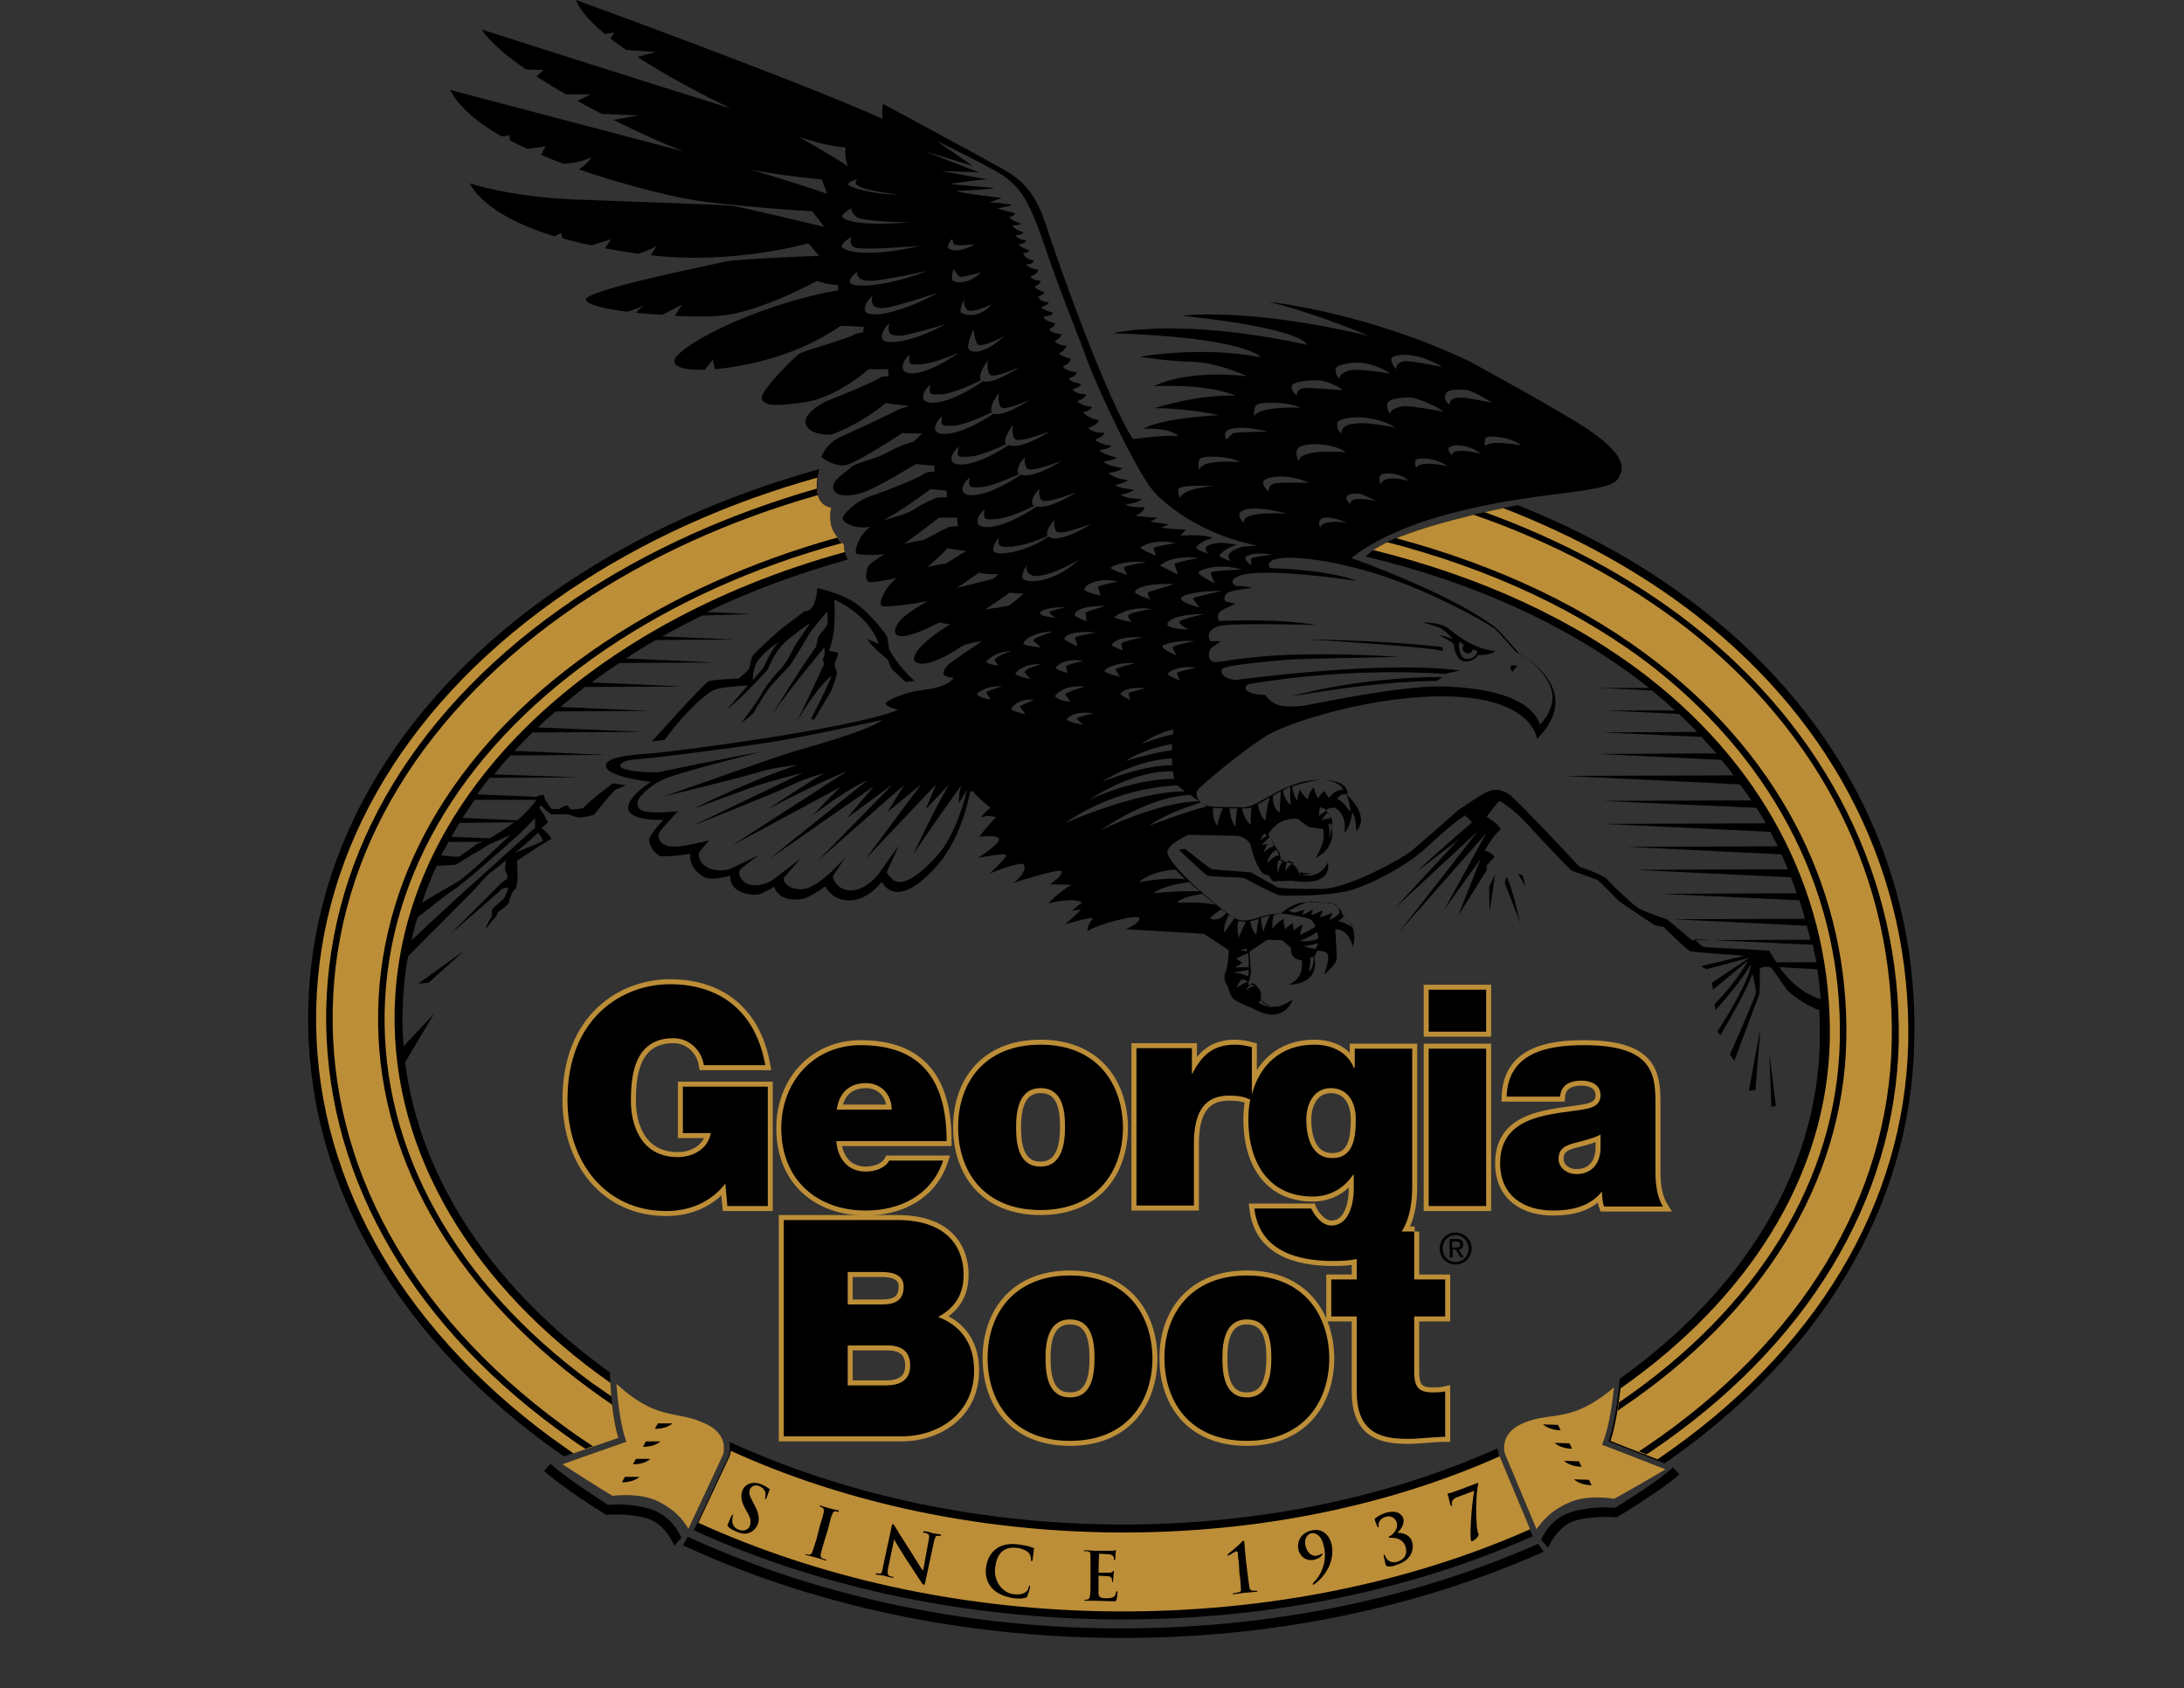
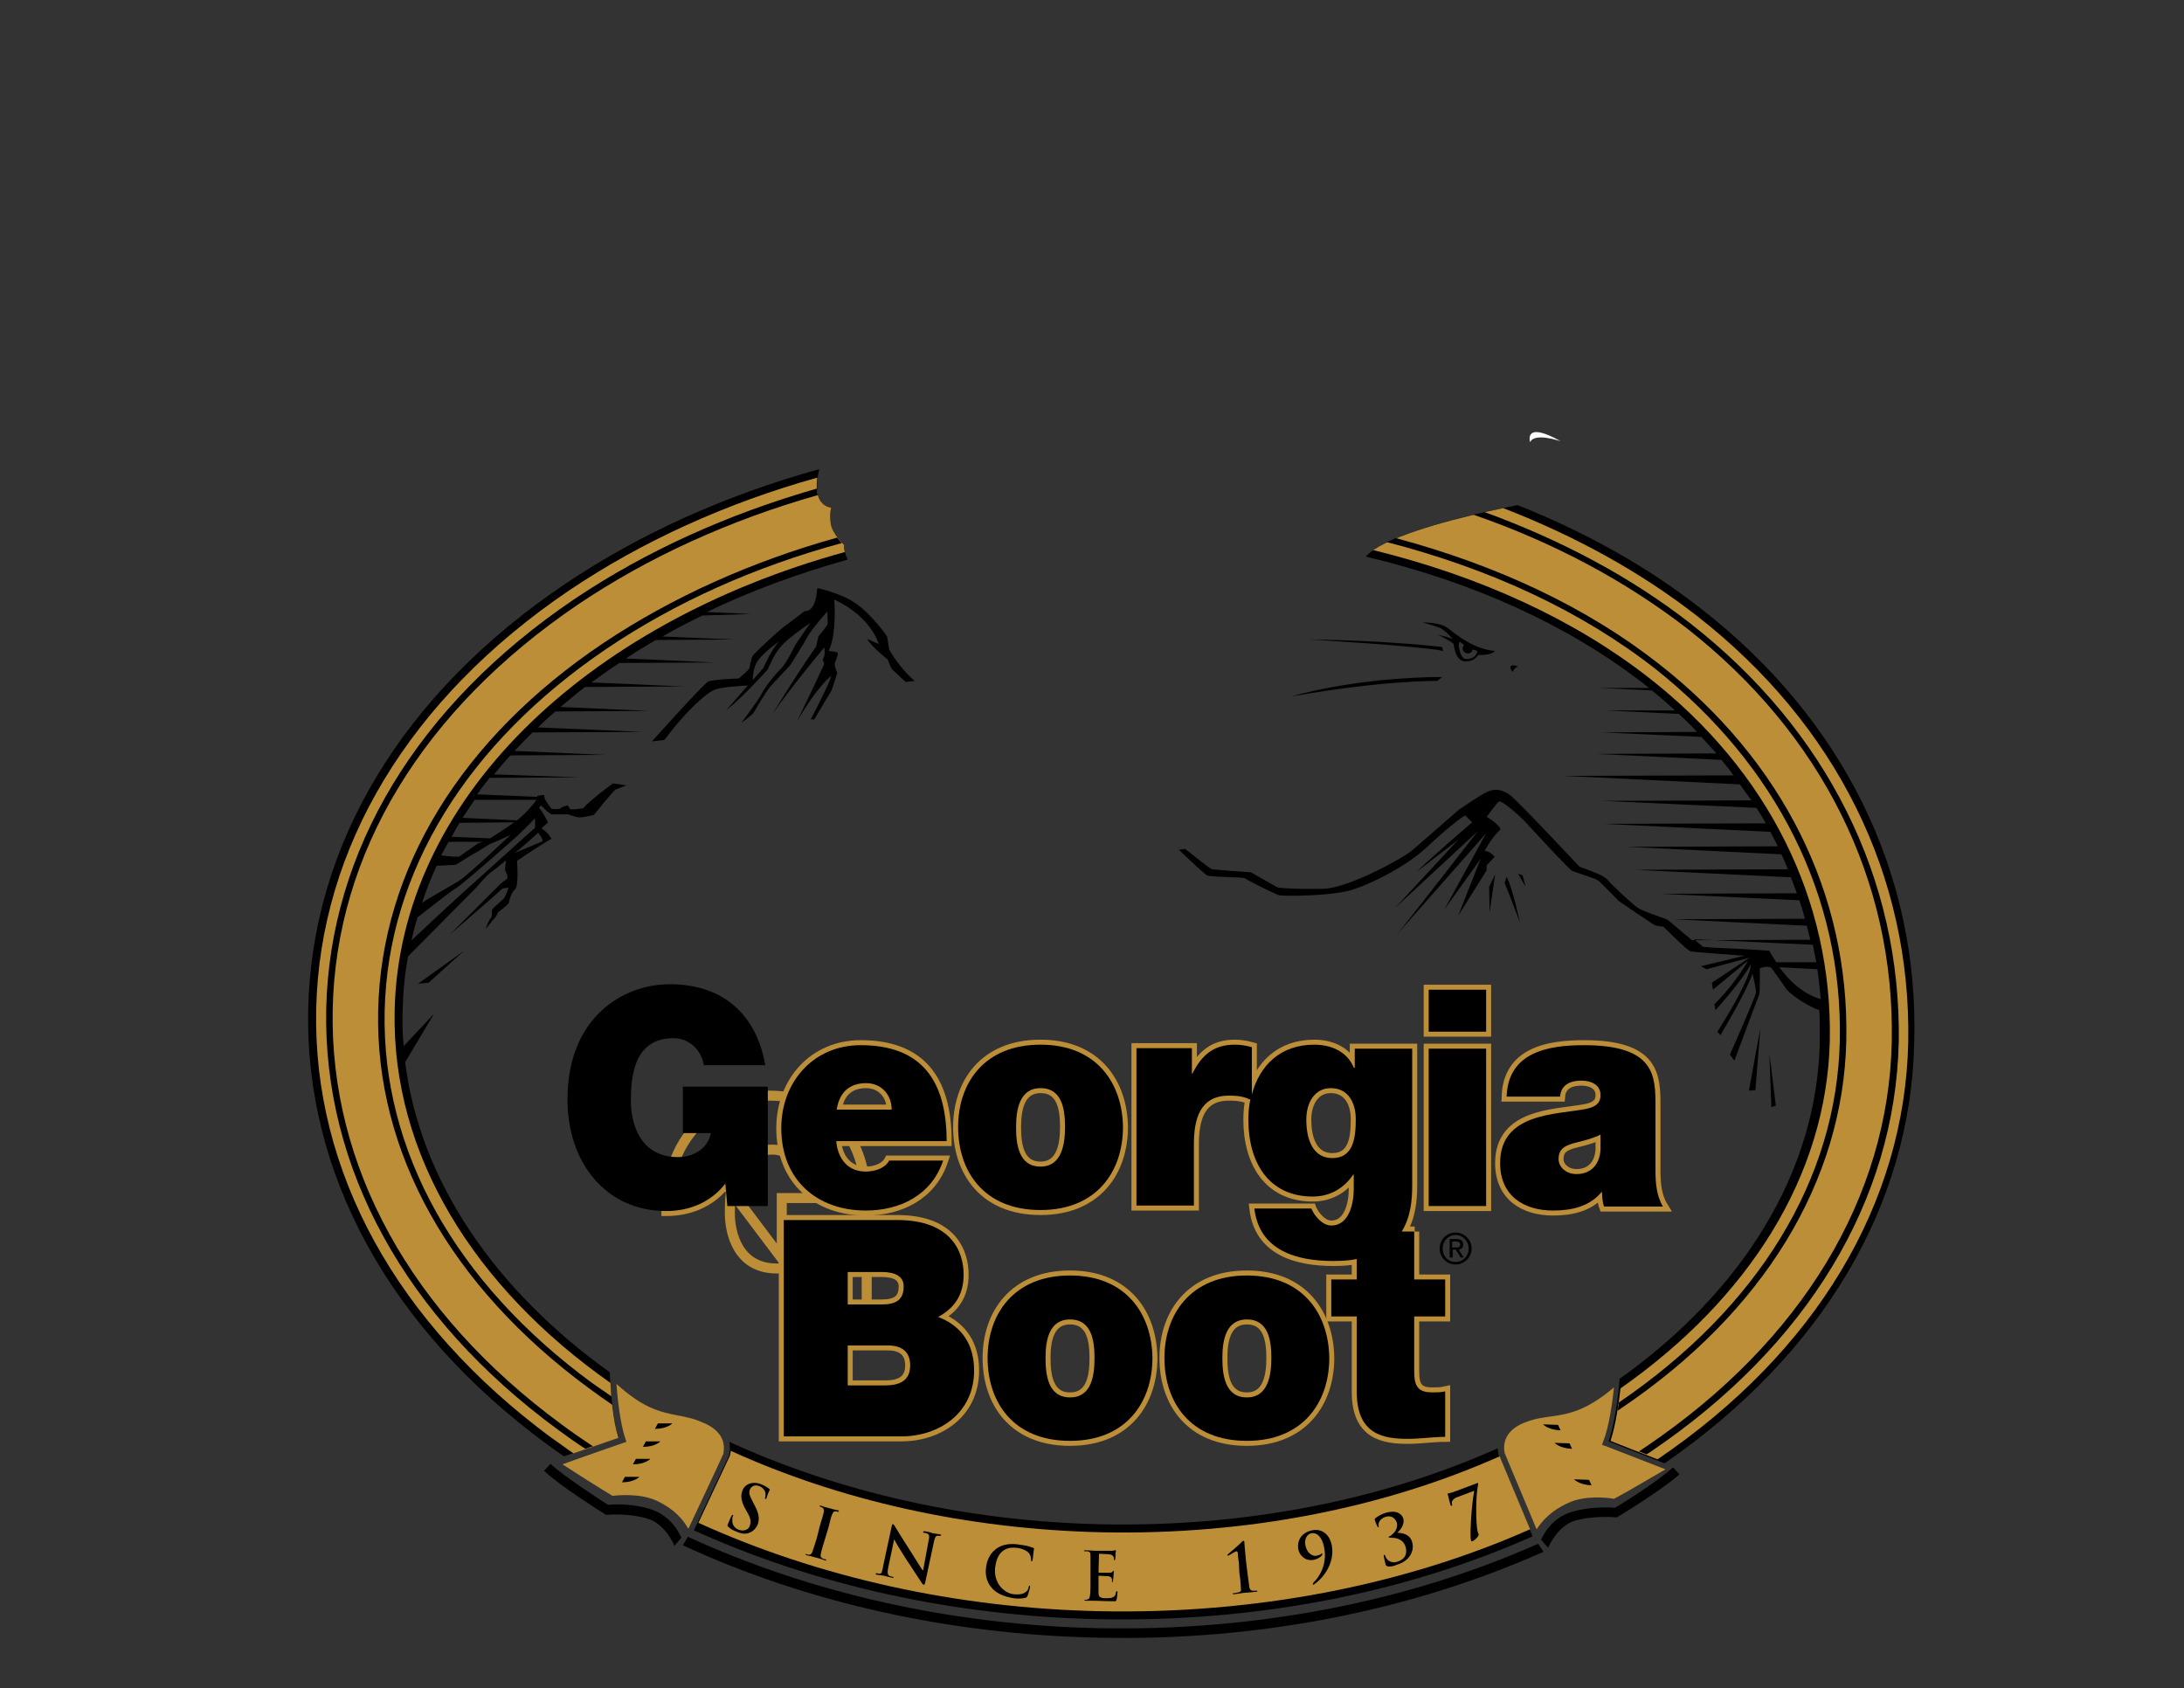
<svg xmlns="http://www.w3.org/2000/svg" version="1.1" id="Layer_2" x="0px" y="0px" viewBox="0 0 437.2 337.9" style="enable-background:new 0 0 437.2 337.9;" xml:space="preserve">
  <rect x="0" y="0" width="437.2" height="337.9" fill="#333333" stroke="none" />
  <style type="text/css">
	.st0{fill:#FFFFFF;}
	.st1{fill:#BD8E38;}
	.st2{fill:none;stroke:#BD8E38;stroke-width:2;stroke-miterlimit:10;}
</style>
  <path d="M150.3,122.9l-8.8-0.4c8.7-4.2,18.2-7.7,28.2-10.5c-0.5-1-0.8-2.1-0.7-2.9c0,0-2.4-2.2-2.7-4.3c-0.3-2.1,0.1-3.2,0.1-3.2  s-4.2-0.1-2.4-7.7c-18.7,5.2-35.9,12.9-50.9,23C80.6,138.8,62.4,169,61.7,202c-0.7,33,16.3,63.9,47.8,87.1c1.1,0.8,2.2,1.6,3.4,2.4  c3.9-1.4,10.2-3.5,10.9-3.8c-1.4-4.7-1.7-12-1.7-12.3l0-0.7c-22.9-16.4-38-38.2-41-62.1l5.8-9.7l-6.1,6.5c-0.2-2.3-0.3-4.7-0.2-7.1  c0.1-3.7,0.4-7.3,1.1-10.9l13.6-13.7c0,0,2.2-2.6,3.1-3.2c0.6-0.4,2-1.6,2.9-2.3c-0.1,0.7-0.2,1.6-0.2,1.9c0.1,0.4,0.7,1.2,0.4,1.8  c0,0-1.4,1-1.7,1.4c-0.3,0.3-9.8,9.8-9.8,9.8s10.2-8.8,10.4-9.1c0.2-0.3,1.4-0.3,1.4-0.3s-0.6,1.8-1,2.2c-0.4,0.4-2.2,1.9-2.3,2.2  c-0.1,0.3,0.1,1.3-0.2,1.6c-0.3,0.3-1,1.7-1,2.2c0,0,1.4-1.9,1.7-2.1c0.3-0.2,0.7-1.2,0.7-1.2s2.2-1.6,2.2-2c0-0.4,0.5-2,1.2-2.6  c0.8-0.5,0.4-5.7,0.4-5.7s5.3-3.6,6.9-4.4c0,0-0.6-1.2-2-2.1l1.3-1.2c0,0-1.2-2.4-1.8-2.9l0.4-0.5c0,0,1.4,1.5,2.1,1.8l3.4,0  c0,0,1.2,0.5,2,0.6c0.9,0.1,3.1-0.5,3.1-0.5s4-5,4.4-5.1c0.3-0.1,2.1-0.8,2.1-0.8l-2.7-0.4c0,0-4.4,3.2-6,5c0,0-2.5,0.4-2.6,0.1  c-0.1-0.3-0.5-0.7-0.5-0.7s-1.2,0.3-1.4,0.6c-0.2,0.3-1.8,0.1-1.8,0.1s-1.5-1.9-1.4-2.3l-0.1-0.5l-1.3,0.2c0,0,0,0.1-0.1,0.2  l-12-0.5c0.8-1.1,1.6-2.2,2.5-3.3l18-0.1L98.9,155c1.1-1.3,2.1-2.6,3.3-3.8l19-0.1l-18.2-0.8c1.2-1.3,2.4-2.5,3.6-3.7l22.2-0.1  l-21.1-0.9c1.1-1.1,2.3-2.2,3.5-3.2l18.8-0.1l-17.8-0.8c1.6-1.3,3.2-2.7,4.9-4l19.9-0.1l-18.6-0.8c1.8-1.3,3.7-2.7,5.6-3.9l19.1-0.1  l-17.8-0.8c1.9-1.3,3.9-2.5,6-3.7l15.8-0.1l-14.5-0.6c2.6-1.5,5.3-2.9,8-4.2L150.3,122.9z M92,164.7l10.9-0.1  c-0.8,0.6-1.7,1.2-2.6,1.8l-2.2,1.4l-7.7-0.3C90.9,166.6,91.4,165.6,92,164.7z M89.8,168.5l6.9,0l-1,0.3c0,0-3.3,2.3-3.7,2.6  c-0.2,0.2-2.3,0-3.7-0.2C88.8,170.3,89.3,169.4,89.8,168.5z M87.4,173.3c1.7-0.1,3.6-0.2,3.8-0.2c0.3-0.1,3.3-2.1,4-2.4  c0.6-0.3,2.8-1.8,3.2-1.9c0.4-0.1,3.8-1.7,3.8-1.7s-8.4,8-10.3,9.2c-1.4,0.9-4.8,2.7-7.4,4.4C85.3,178.2,86.3,175.7,87.4,173.3z   M95.2,176.4c-1.2,1-8.9,8.1-12.8,11.8c0.3-1.5,0.7-3.1,1.2-4.6c2.6-2,6.6-5.2,7.5-5.7c1.3-0.7,10.8-9.1,11.9-10.1  c1.1-0.9,4.1-4,4.1-4l0,1.9C107,165.7,96.8,175,95.2,176.4z M107.7,166.7c0,0,1,1,0.9,1.7l-5.5,2.3  C104.9,169.3,107.7,166.7,107.7,166.7z M107.4,160.1c-0.6,0.8-1.9,2.5-3.9,4.1l-10.9-0.5c0.8-1.2,1.6-2.4,2.4-3.6L107.4,160.1z" />
  <polygon points="351.4,218.2 350.1,218.3 352.4,205.8 " />
  <polygon points="355.5,221.3 354.6,221.6 354.2,210.9 " />
  <path d="M300,291.2c0,0-0.1-0.5-0.2-1.3c-22.8,10.2-50.1,15.8-79.3,15.2c-27.4-0.6-52.9-6.6-74.5-16.5c0.3,1.5-0.1,2.7-0.1,2.8  l-7,14.9c24.2,11,52.1,17.2,81.2,17.8c31,0.6,60.9-5.1,86.7-16.6L300,291.2z" />
  <path d="M307.9,309c-26.1,11.6-56.4,17.5-87.8,16.9c-29.5-0.6-57.8-7-82.4-18.3l-1,1.7c24.8,11.5,53.5,17.9,83.3,18.5  c31.8,0.7,62.5-5.4,89-17.2L307.9,309z" />
  <path d="M323.3,301.8c-1.1-0.1-4.9-0.3-8.6,0.8c-4.5,1.3-6.1,5.4-6.2,5.6l1.4,1.6c0,0,1.8-4.3,5.3-5.4c3.8-1.1,8.1-0.7,8.2-0.7  l0.3,0l0.3-0.2c0.4-0.2,9-5.5,12.2-8.4l-1.3-1.4C332.2,296.3,324.8,300.9,323.3,301.8z" />
  <path d="M121.7,301.2c1.1-0.1,5-0.3,8.6,0.9c4.4,1.4,6,5.5,6.1,5.7l-1.4,1.6c0,0-1.7-4.3-5.3-5.4c-3.8-1.2-8.1-0.8-8.1-0.8l-0.3,0  L121,303c-0.4-0.2-8.9-5.6-12.1-8.6l1.3-1.4C113,295.6,120.3,300.3,121.7,301.2z" />
  <path class="st0" d="M306.3,88.5c0,0-1.4-4.4,6.1-0.2C312.3,88.3,307.2,86.5,306.3,88.5z" />
  <g>
-     <path d="M318.4,86.3c-4.6-3.3-24.1-13.9-24.1-13.9c-20.6-9.9-40.3-12-40.3-12c10.6,2.7,19.9,6.8,19.9,6.8c-24.5-5.8-37.3-4-37.3-4   c24.7,2.6,25,5.8,25,5.8c-25.8-5.6-38.8-2.3-38.8-2.3c27,0.9,29.6,4.8,29.6,4.8c-12.2-2.3-24.2-0.1-24.2-0.1s5.2,0.9,10.3,1   c5.1,0.1,11.2,2.9,11.2,2.9C237,73.9,231,77.3,231,77.3c11.6-0.5,16.3,1.9,16.3,1.9c-7.5-0.3-16.2,2.5-16.2,2.5   c6.7,0,12.9,1.4,12.9,1.4c-12.2,0.7-15.1,2.7-15.1,2.7c6.2-0.1,6.9,1.5,6.9,1.5c-3-0.3-9,0.6-9,0.6c-5.3-8.1-15.2-35.9-17.5-43.1   c-2.3-7.2-5.8-9.4-8.6-11c-2.8-1.6-23.9-13-23.9-13c-0.4,0.9-0.1,3-0.1,3C159.6,16.1,115.3,0,115.3,0c0.8,2.1,2.9,4.4,5.8,6.8   l1.9-0.3l-0.8,1.2c1,0.8,2.1,1.6,3.2,2.3l5.9,0.4l-3.7,1c5.9,3.8,12.8,7.5,18.7,10.3C132.7,17.5,96.4,5.9,96.4,5.9   c1.6,2.4,4.8,5.2,8.9,8l3.5,0.1l-1.4,1.3c1.9,1.2,3.8,2.4,5.9,3.6l4.9,0l-2.6,1.3c1.6,0.9,3.3,1.8,4.9,2.6l7.3,0.3l-5,0.9   c5,2.5,9.9,4.7,14,6.3L90.1,18c1.8,3.5,5.6,6.6,10.3,9.3l1.6-0.2l0.1,1c1.1,0.6,2.3,1.2,3.5,1.7l3.6-0.5l-0.9,1.7   c1.5,0.6,3.1,1.3,4.6,1.8c1.3-0.1,3.4-0.4,5.5-1.3c0,0-0.8,1.3-2.5,2.4c8.9,3.1,17.5,5.1,21,5.8c7.7,1.5,25.7,2.6,25.7,2.6l2.4,3.1   c0,0-16.4-3.9-18.3-4.2c-1.9-0.2-15.7-0.7-29.6-1.2C103,39.7,94,36.7,94,36.7c2.6,4.6,8.9,8.1,17,10.6l1.3-0.7l0.3,1.1   c1.8,0.5,3.8,1,5.8,1.4l3.9-1.2l-1.2,1.8c2.2,0.4,4.4,0.8,6.7,1.1c1.4-0.5,3.2-1.1,3.7-1.7c0,0-0.5,1-1.3,2c0.1,0,0.1,0,0.2,0   c16.5,1.9,31.4-2.4,31.4-2.4l2.2,2.5c0,0-16.6,0.6-19,1.2c-2.4,0.6-27.5,5.6-27.7,7.5c-0.1,1,3.5,1.9,8.3,2.5   c1.2-0.4,2.6-0.8,3.3-1.4l-1.6,1.6c1.7,0.2,3.5,0.3,5.3,0.4l3.9-2l-1.4,2.2c3.5,0.2,6.7,0.2,9,0c7.9-0.6,19.5-7,19.5-7   c1.5,0.7,4.2,0.9,4.2,0.9l0,1c-17.5,3.1-33.5,11.9-32.8,14.4c0.3,1.2,2.8,1.6,6.1,1.5l1.6-2l0.4,1.9c3.3-0.3,7.3-1,11-2.1   c8.6-2.4,14.2-6.6,14.2-6.6l4.6,0.2l-0.1,1.1l-1.5,0.3c-1.3,1-10.5,3.4-11.3,4c-0.8,0.5-7.6,7.2-7.5,8.8c0.1,1.5,2.2,1.9,8.6,0.9   c6.4-0.9,12.8-6.6,12.8-6.6l4,0c-0.2,0.4,0,1.4,0,1.4l-1.4,0.1c-1.5,1.1-9.5,4.3-10.8,4.8c-1.3,0.5-5,2.7-4.4,4.7   c0.6,2.1,4.8,2.3,5.4,2c5.9-2.2,10.6-6.2,10.6-6.2l4.7,0.6c0,0-1.9,0.5-2.4,0.8c-0.4,0.3-8.1,3.9-11.2,5.3c-3.1,1.3-4,4.1-4,4.1   s2.6,2,4.9,1.6c2.2-0.4,11.3-6.4,11.3-6.4l4,0.1l-1.7,1.6c-0.5,0.1-3.1,0.9-5.5,2.3c-2.4,1.3-6.2,1.9-7.1,2.9   c-0.9,0.9-3.8,2.5-3.5,4.1c0.3,1.6,2.5,1.8,5.3,1.1c2.8-0.7,11.2-5.9,11.2-5.9l3.8,0.3c-0.2,0.5,0,1.2,0,1.2s-1.8,0-2.2,0.5   c-0.4,0.5-8,3.6-10.6,4.4c-2.7,0.8-5.8,3.7-5.6,4.6c0.2,0.8,2.9,2.2,5.7,1.5c-2.4,1.3-3.7,5.4-2.8,5.5c2.5,0.3,4.2,0.2,5.5,0   c-1.3,0.8-2.8,1.8-3.1,2.2c-0.6,0.7-1.1,3.3,0.1,3.4c0.7,0.1,3.1-0.3,5.4-0.8c0,0-0.1,0-0.1,0.1c-2.2,1.7-3.8,5.1-2.8,5.5   c0.7,0.3,5.7-0.3,9.2-1c-2,1.1-4.4,2.6-5.4,3.7c-1.7,1.8-1.8,3.6,0.7,3.3c2.5-0.3,6.9-2.7,6.9-2.7l2.2,0.4   c-3.9,2.2-8.5,6.2-6.9,7.5c1.7,1.3,6.5-1.3,8.4-2.6c1.8-1.4,4.8-1.5,4.8-1.5s-5.1,3.4-6.1,4.2c-1,0.7-1.8,1.9-1.5,2.4   c0.3,0.5,2,0.7,2,0.7c-1.4,2-5.4,2.3-7.5,2.6c-2.1,0.4-6.3,1.9-6.1,2.6c0.2,0.6,2.5,1.2,2.5,1.2c-10.3,4-45.1,8.3-48.3,8.6   c-3.2,0.3-10.6,0.5-10.2,2.7c0.4,2.2,9,3.1,9,3.1s-5.2,3.3-4.5,5.6c0.7,2.3,7,2,7,2s-2.5,2.6-2.8,3.8c-0.3,1.2,1.1,2.9,2,3.4   c0.8,0.4,6.2-0.4,6.2-0.4c-0.5,2.2,2,4.7,3.5,4.9c1.5,0.3,4.5-0.5,4.5-0.5c-0.2,3.8,5,4.1,6.1,3.6c1.1-0.5,2.7-1.4,2.7-1.4   c0.8,2.6,3.9,2.8,5.7,2.4c1.8-0.4,4.5-2.5,4.5-2.5s1.1,2.5,4.2,2.8c4.2,0.4,7.1-3.7,7.1-3.7c2.1,3.6,6.3,2.4,11.4-3.6   c5-6,6.3-14.5,6.3-14.5l0.6,0c0.8,1.2,3.5,3.3,3.5,3.3c-1.1,0.7-1.9,1.9-1.9,1.9c1.7-0.6,3,0,3,0c-1.5,1.4-3.4,3.9-3.4,3.9   s4-0.5,4,0.5c0.1,1-4.2,3.7-4.2,3.7c1.4-0.2,6.2-1.2,5.6-0.3c-0.6,0.9-3.3,3.5-3.3,3.5c0.6-0.4,6.4-2.5,6.8-1.9c1,1.5-2,3.7-2,3.7   s9.3-3,9.6-2.3c0.4,0.8-2.3,2.6-2.3,2.6l4.3,0.1c-2.8,1.6-4.6,3.7-4.6,3.7c3.8-0.9,6-0.7,6.7-0.1c-1.1,0.7-2,1.6-2,1.6   c0.4-0.1,1.2-0.2,1.8-0.2c0,0,0,0-0.1,0.1c-1.5,1.5-3.1,2.8-3.1,2.8s6.4-1.9,5.5-1c-1,0.9-1,2.4-1,2.4c1.7-1.3,10.2-3.6,10.4-2.6   c0.2,0.9-2.7,2.2-2.7,2.2l15.6,0.9l5,3.3c0,0-0.1,3-0.7,4.5c-0.6,1.5,0.5,2.7,0.5,2.7s0.3,1.5,0.9,2.3c0.5,0.8,3.8,2,3.8,2   c6.7,3.9,8.3-1.7,8.3-1.7c-4.4,3.3-6.4,0.2-6.4,0.2c0.5-3.6-2.6-3.1-2.6-3.1s0.6-1.5,0.6-2.6c0-1.1-0.3-4-0.3-4l3.6-2.4l3,0.1   l1.7,1.5c-0.1,2.6,2.2,2.5,2.2,2.5c0.5,4-2.7,4.9-2.7,4.9c6.8-0.2,5.2-5.6,5.2-5.6l0.6-1.2c0,0,2.3-0.1,2.2,1.2   c0,1.3-0.8,3.6-0.8,3.6s2.5-2.2,2.5-3.2c0-0.9-0.3-5.9-0.3-5.9c2.8-0.1,3.5,3.5,3.5,3.5c1.4-4.1-2.1-6.5-2.1-6.5   c0-0.9-1.6-2.3-2.4-2.3c0,0-1.5,0-4.5-0.1c-3-0.1-5.3,2.2-5.3,2.2c-2.1,0-4.7,0.9-4.7,0.9c-2.8,0.9-4,0.7-5.8-0.7   c-6.1-4.5-12.4-10.7-12.3-12.4c0-1.7,4.2-3.5,4.2-3.5l9.6,0.2c1.7,0,2.8,1.6,2.8,1.6c1,4.8,2.7,6.1,2.7,6.1l0.9,0.2l0.9,1.2   l3.8-0.1c8.6,1.3,7.2-3.6,7.2-3.6c-2.1,3.9-5.7,2.2-5.7,2.2s-0.3-1.3-1.3-1.9c-0.9-0.6-2.4-0.6-2.4-0.6s0-1.5-0.5-2.1   c-0.5-0.6-2-3.3-2-3.3c2.1-3.7,5.9-3.1,5.9-3.1s1.7,1.4,2.2,1.6c0.6,0.2,2.8,0.4,2.8,0.4c0.9,2.3-1.4,5.8-1.4,5.8   c4.5-2.2,3.1-6.4,3.1-6.4c0.8-1.5-1.1-3.1-1.1-3.1c0.8-0.7,1.9-0.5,1.9-0.5c2.6,1.6,1.8,5,1.8,5c1.3-1.1,1.6-4.1,1.6-4.1   c0.8,0.9,0.8,3.8,0.8,3.8c2.9-3.2-1.8-7.2-1.8-7.2c0.4-2.3-2.4-3.1-5.2-3.1c-7.3-0.2-12.5,5.6-15.7,5.5c-1.1,0-5.4-0.1-5.4-0.1   c-3.9-0.1-4.1-2.5-3.7-3.3c0.4-0.7,10.3-9.1,14.7-11.4c4.4-2.4,20.6-7.7,35.6-7.4c16.9,0.4,17.7,8.5,17.7,8.5   c10-10-3.6-17.1-3.6-17.1s-3.7-4.4-5-5.4c-9.2-6.9-28.6-13.7-28.6-13.7c13.4-10.5,39.3-12.4,45.7-13.4c6.4-1,7.3-1.5,8.1-3.2   C325.6,92.5,323.1,89.6,318.4,86.3z M188,170.8c-5.5,6.3-8,6-8.9,5.5c-0.9-0.5-1.6-1.7-1.6-1.7l2.4-5.3c0,0-2.7,3.7-3.7,5.2   c-1,1.4-3.5,4-6.3,3.7c-2.8-0.3-3.2-2.8-3.2-2.8c0.7-1,2.5-3.8,2.5-3.8c-6.8,7.7-9.2,6.4-10.3,6.2c-1.2-0.3-2.4-1.4-1.9-2.2   l3.2-3.7c0,0-3.5,2.7-5.2,4c-1.7,1.3-4.4,1.7-5.8,0.8c-1.3-0.9-1.5-2.2-1-2.7c0.5-0.5,3.8-2.9,3.8-2.9L146,174   c-2.3,0.6-4.2-0.1-5-0.8c-0.9-0.7-1.2-1.8-1.1-2.4c0.2-0.6,2.1-2.6,2.1-2.6s-4,1-5.9,1.2c-1.8,0.2-2.8-0.1-3.5-0.6   c-0.7-0.6-0.9-1.4-0.7-2c0.2-0.6,3.8-4.4,3.8-4.4c-7.5,0.6-7.9-0.2-8.1-1.5c-0.2-1.2,2.5-3.7,5.4-5c2.9-1.3,19.3-5.4,19.3-5.4   c-4.9,0.8-20.7,4.1-20.7,4.1c-10.9-0.1-7.4-2.5-4.5-2.6c2.9-0.1,18-2.1,25.6-3.2c7.6-1.1,23.9-4.7,23.9-4.7c-3,2.4-16.9,6-19.6,6.9   c-2.7,0.9-24.1,8.4-24.1,8.4s15.7-3.8,18.8-4.8c3.1-1,8-1.5,8-1.5c-10.1,3.3-20.9,8.8-20.9,8.8s8.4-3.1,11.7-4.3   c3.3-1.2,10.2-2.9,10.2-2.9l-22.1,10.6c0,0,16.7-6.6,19.7-8.1c3-1.5,6.6-2.4,6.6-2.4c-2.6,1.5-11.3,7.2-11.3,7.2   c11.1-5.8,15.9-7.6,15.9-7.6l-22.9,14.8l21.7-11.7c-1.9,1.7-5.6,5.7-5.6,5.7c7.3-5.6,10.9-7,10.9-7L153.9,172l21-14.6l-5.3,6.3   l9.1-6.7l-15,15.3l17.3-15.2l-3.3,5.4l6.7-5.5l-11.1,14.9l14.1-14.9l-2.1,5l4.7-5c-3.4,5.8-7.2,14.1-7.2,14.1c2.5-4,9.7-14,9.7-14   c-0.5,1-0.6,3.6-0.6,3.6c0.6-0.6,1.7-2.7,1.7-2.7C192.7,162.1,190.5,167.9,188,170.8z M262,194.5c0,0,0.5-1.9,0.2-2.8l0.8-0.2   C262.9,191.5,263.2,193.6,262,194.5z M263.4,189.9c-1.4,0-2.4-0.6-2.4-0.6c0.8,0.1,2.8-0.5,2.8-0.5   C263.8,189.1,263.4,189.9,263.4,189.9z M260.2,188.3c2.3-0.8,3.4-1.8,3.4-1.8c0.2,0.3,0.3,1.3,0.3,1.3   C262.5,188.7,260.2,188.3,260.2,188.3z M269,183.3c0,0,1.2,0.9,1.6,2.3c0,0-1.2-1-2.7-1.2C267.8,184.4,269,183.7,269,183.3z    M262.3,180.5c1.4,0,4.6,0.4,4.9,0.4c0.3,0.1,1,1,1,1.8c0,0-0.9,1.1-2.1,1.4c0,0,0.6-1,0.6-1.4c0,0-1.5,0.7-2.6,0.9   c0,0,0.6-0.7,0.7-1.4c0,0-1.7,0.9-2.3,0.9c0,0,0.3-0.7,0.3-1.1c0,0-1.3,0.9-2.1,1.1l0.4-1l-2,0.6l-1.2-0.4   C258.1,182.3,261,180.5,262.3,180.5z M255,183.1c0.8-0.2,1.6-0.3,2-0.2c1.4,0.1,4.9,0.9,5.3,1.1c0.4,0.3,0.9,0.9,1,1.5   c0,0-2,1.3-3.1,1.6l0.6-2.1c0,0-1.5,0.8-1.8,1.3l-0.2-1.5c0,0-1.1,0.6-1.5,1.2c0,0-0.5-1.2-0.3-2.1c0,0-1.4,0.7-2.3,2   C254.7,185.9,254.6,184.2,255,183.1z M254.2,183.2c-0.3,0.6-0.9,1.9-1.3,3.3c0,0-0.4-1.3-0.5-2.8   C253,183.6,253.6,183.4,254.2,183.2z M260.4,174.5c0.5,0.4,2.1,0.3,2.1,0.3c-0.7,0.3-2.3,0.3-2.3,0.3   C260.1,174.8,260.4,174.5,260.4,174.5z M266,168c0,0,0.4-1.9-0.1-3l0.4-0.2C266.3,164.8,266.9,165.7,266,168z M266.4,163.7   l-1.9,0.4l1.3-1.5C266.2,162.7,266.4,163.7,266.4,163.7z M264,163.3l0.2-1.7c0.7,0,1.4,0.6,1.4,0.6L264,163.3z M269.5,159   c0,0,0.9,1.9,0.8,3.6c0,0-1.1-2-2.6-2.7C267.7,159.9,268.2,158.8,269.5,159z M264.8,156.1c1.6,0.1,3.5,0.6,4.1,2   c0,0-1.7-0.2-2.8,1.6c0,0-0.9-0.9-0.9-1.4c0,0-1.1,0.8-1.3,1.5c0,0-0.9-1.2-0.8-2.3c0,0-1.1,1-1.3,2.5c0,0-1.3-1-1.5-2   c0,0-0.6,1.1-0.6,2.3c0,0-0.9-1.1-1-2.9C260.4,156.8,263.6,156,264.8,156.1z M257.9,157.6c0.1,0,0.2-0.1,0.4-0.1   c0,0.7-0.1,2.2,0.1,3.6c0,0-1.1-0.6-1.6-2.8C257.3,157.9,257.7,157.7,257.9,157.6z M256.4,158.4c-0.1,1.2-0.2,2.9-0.2,4.2   c0,0-1.4-0.4-1.4-3.3C255.4,158.9,255.9,158.6,256.4,158.4z M257.8,172.3c0.3-0.1,1.2,0.5,1.2,0.5c-1.2,0.3-1.6,1.7-1.6,1.7   C257.2,172.8,257.8,172.3,257.8,172.3z M257.2,172.2c-1.3,0.7-1.3,2.6-1.3,2.6c-0.5-1.9,0.1-2.6,0.1-2.6   C256.4,172.1,257.2,172.2,257.2,172.2z M256,171.2c-1.3,0.2-2.3,1.6-2.3,1.6c0.2-2,1.8-2.7,1.8-2.7   C255.8,170.3,256,171.2,256,171.2z M255.1,169.3c-0.9,0.2-2.2,1.4-2.2,1.4l0.8-1.8l-1.2,0.3l1.7-1.7L255.1,169.3z M252.3,168.2   c0.1-0.5,0.8-1.4,0.8-1.4l0.5,0.5C253,167.6,252.3,168.2,252.3,168.2z M254.2,159.6c-0.3,0.8-0.6,2.2-0.9,4.6c0,0-1-0.5-1.5-3.2   C252.5,160.6,253.4,160.1,254.2,159.6z M250.3,161.7c0,0,0.1,0,0.2-0.1c-0.1,1.2-0.2,2.5-0.1,3.5c0,0-1.2-0.7-1.8-3.3   C249.5,161.8,250.2,161.8,250.3,161.7z M260,92.3c0,0-0.9-1.3-0.2-2.5c0.8-1.2,6.4-1.4,9.7,0.7C269.5,90.6,260.2,89.6,260,92.3z    M269.6,104.6c0,0-4.9-0.7-5.3,1C264.2,105.6,262.6,101.8,269.6,104.6z M250.5,113.2c0,0-1.3-1-1.2-1.6c0,0,0.8-1.3,5.3-0.6   c0,0-3.6,0.5-4,0.7C250.3,111.8,250.5,113.2,250.5,113.2z M249.1,104.7c0,0-1-0.7-1-1.7c0-1.1,3-2,9.8-0.1   C257.9,102.8,248.1,102.1,249.1,104.7z M254.7,96.9c-0.8,0.5-0.8,1.5-0.8,1.5s-1.5-1.4-0.9-2.2c0.5-0.7,4.4-1.6,9,0.4   C262.1,96.7,255.5,96.4,254.7,96.9z M268.5,86.8c0,0-1-0.8-0.8-2.1c0.2-1.3,6.8-2.1,11.7,0.9c0,0-5-1-7-0.9   C270.4,84.8,268.6,85,268.5,86.8z M278.2,82.8c0,0-0.8-1.2-0.4-2.2c0.4-1,4.1-1.1,4.9-1c0.8,0.1,5,1.6,6.2,2.8c0,0-6.2-1.2-7.8-1.1   C279.5,81.5,278.4,82,278.2,82.8z M278.5,71.8c0.1-0.8,4.7-1.8,10.3,1.7c0,0-5.9-1.3-7.6-1.2c-1.7,0.1-1.8,1.6-1.8,1.6   S278.4,72.5,278.5,71.8z M267.4,73.8c0.3-0.9,2.8-1.2,4.6-1.2c1.8,0,4.8,1,6.3,2.2c0,0-6.5-1.2-8.4-0.6c-1.2,0.4-1.8,1.1-1.8,1.6   C268.1,75.8,267.1,74.7,267.4,73.8z M263.7,76.1c1.4,0,4.2,1.1,5.1,2c0,0-7-0.6-7.9-0.4c-0.9,0.2-1.5,0.7-1.2,1.5   c0,0-1.3-0.8-1.1-1.9C258.7,76.3,262.3,76.1,263.7,76.1z M251.6,81c0.9-0.6,6.3-0.6,8.7,0.6c0,0-8.8-0.4-9.3,1.9   C251.1,83.5,250.8,81.6,251.6,81z M245.5,86.3c0.5-0.6,3.3-1.2,8.3,0.1c0,0-6.7,0-7.1,0.4c-0.4,0.4-1.2,1.2-1.2,1.2   S244.9,87,245.5,86.3z M240.4,91.7c0.8-0.5,5.5-0.5,7.9,0.8c0,0-7.6-0.7-8.2,1.5C240,94.1,239.6,92.2,240.4,91.7z M235.9,97.9   c0.2-0.8,4.5-0.7,7.1-0.6c0,0-6.1,0.3-6.8,2.4C236.3,99.8,235.7,98.7,235.9,97.9z M187.5,28.2c0,0,12.5,6,14.2,7.6   c1.8,1.6,3.8,2.8,7.2,12.8c3.4,10.1,7.1,18.8,8.7,23.4c1.6,4.5,10.1,23.2,13.9,27c3.9,3.8,10.8,8.4,20.2,10.2l-2.8,0.2   c0,0-4.4,1-2.5,2.9c0,0-2.3-0.7-2.3-1.1c0-0.4,2.2-2,3.6-2.1c0,0-2.4-0.6-4-0.4c-2,0.3-2.9,0.7-1.9,2.1c0,0-2.2-0.7-2.3-1.1   c-0.1-0.4,1.2-1.5,3.2-2c0,0-0.9-0.8-6.4-0.5c0,0,0.7-0.7,1.1-1.2c0,0-3.6-0.1-5-0.4c0,0,1.1-0.3,1.5-0.7c0,0-1.4-0.1-3.7-0.5   c0,0,1.2-0.5,1.5-0.8c0,0-3.5-0.1-4.4-0.4c0,0,1.7-0.6,1.8-1.7c0,0-2.6,0.2-3.8-0.5c0,0,2.9-0.4,3.2-1.1c0,0-3.3-0.1-4.2-0.9   c0,0,1.9-0.2,2.7-1c0,0-2.8-0.2-3.8-0.9c0,0,2.2-0.5,2.6-1c0,0-2.9-0.3-3.9-1.4c0,0,2.4-0.4,2.8-1c0,0-3.1-0.4-3.8-1.3   c0,0,2.2-0.3,2.6-0.8c0,0-2.6-0.6-3.5-1.5c0,0,2-0.2,2.5-0.9c0,0-2.4-0.2-3.3-1.2c0,0,1.8-0.6,1.9-1.4c0,0-2.1,0.2-3.3-0.9   c0,0,2-0.7,2.2-1.6c0,0-2.2-0.3-3.2-1.6c0,0,1.5-0.2,1.8-1.1c0,0-2,0-2.9-1.1c0,0,1.7-0.6,1.7-1.4c0,0-2.1,0.1-2.7-1   c0,0,1.6-0.3,1.7-1.1c0,0-2.1-0.2-2.5-1.1c0,0,1.6-0.3,1.6-1.2c0,0-2.3-0.2-2.7-1.2c0,0,1.5-0.5,1.5-1.5c0,0-2-0.6-2.3-1   c0,0,1.4-0.8,1.5-1.6c0,0-1.6,0-2.4-0.9c0,0,1.3-0.6,1.4-1.4c0,0-2.1-0.2-2.5-1c0,0,1.2-0.5,1.2-1.2c0,0-2.1-0.4-2.3-1.3   c0,0,1.9-0.2,1.9-0.8c0,0-2.1-0.6-2.4-1.1c0,0,1.6-0.5,1.5-1c0,0-1.8-0.1-2.1-1.1c0,0,1.2-0.5,1.3-0.9c0,0-1.6-0.5-2-1.1   c0,0,1.2-0.5,1.2-1.2c0,0-1.6,0-2-0.9c0,0,1.5-0.4,1.5-1.3c0,0-2-0.3-2.4-1.1c0,0,1.6,0,1.5-0.8c0,0-1.7-0.1-2.1-1.5   c0,0,1.2,0.1,1.2-0.5c0,0-1.8-0.6-2.1-1.2c0,0,1.4-0.1,1.5-0.8c0,0-1.6-0.1-2.1-1c0,0,1.5-0.1,1.5-0.6c0,0-2.1-0.7-2.1-1.4   c0,0,1.3,0,1.7-0.3c0,0-2.1-0.8-2.4-1.3c0,0,1.1-0.3,1.2-0.8c0,0-2.1-0.6-3.6-1c0,0,2.6-0.4,3-0.7c0,0-2.1-0.4-4.5-0.5   c0,0,1.8-0.6,2.4-0.9c0,0-7.7-0.8-9.1-1.4c0,0,6.5-0.2,7.6-0.6c0,0-7.8-0.6-8.8-0.8c0,0,6-0.9,7.4-0.9l-9.3-1.7l7.7,0.3l-11.1-4.3   l9.8,3L187.5,28.2z M240.1,121.6c0,0-3.7-1-3.7-1.8c0-0.8,3.8-1.6,8.2-1.5c0,0-5.8,1.2-5.8,1.5C238.9,120,240.1,121.6,240.1,121.6z    M235.8,115l-3.6-1.8c0,0,2.1-2.2,7.7-1.5c0,0-4.5,0.8-4.8,1.2L235.8,115z M236.2,136.2c0,0-2.4-0.9-2.4-1.3c0-0.4,1.8-1.7,5.7-1.3   c0,0-3.8,0.8-3.9,1.1C235.6,135,236.2,136.2,236.2,136.2z M216.8,145.1c0,0-3.1-0.6-3.3-1.1c0,0,1.2-1.9,5.4-1.2c0,0-3.2,0.7-3.4,1   L216.8,145.1z M213.8,134.7c0,0-2.3-0.5-2.4-1c-0.1-0.5,2.2-2.1,5.4-1.4c0,0-3.1,0.7-3.3,1C213.2,133.6,213.8,134.7,213.8,134.7z    M211.4,123.7c0,0-3-0.3-3.2-0.9c-0.2-0.6,2.2-1.4,5-1.2c0,0-3,0.6-3.1,0.9C210,122.9,211.4,123.7,211.4,123.7z M194.2,91.4   c1.8-0.1,5.3-1.6,7.2-2.5c-0.1-0.1-0.2-0.3-0.2-0.5c0-1.4,1.6-3.4,1.6-3.4s-0.4,1.7,0.3,2.8c0.6,1.1,7.1-1.5,7.1-1.5   c-4.1,2.7-7.1,3.3-8.3,2.8c-7.3,4.8-11.3,4.3-11.4,3c-0.2-1.4,1.4-2.7,1.4-2.7C191.5,91.6,191.6,91.5,194.2,91.4z M194.1,95.6   c-0.3,2.1-0.1,2,2.4,1.9c1.9-0.1,5.7-1.8,7.5-2.6c-0.2-0.2-0.3-0.3-0.3-0.6c0-1.4,1.5-2.8,1.5-2.8s-0.3,1.1,0.3,2.2   c0.6,1.1,7.1-1.5,7.1-1.5c-4.1,2.6-7,3.3-8.2,2.8c-7.5,5-11.5,4.6-11.7,3.2C192.5,96.8,194.1,95.6,194.1,95.6z M197.1,102   c-0.3,2.1-0.1,2,2.4,1.9c2-0.1,5.8-1.8,7.5-2.6c-0.3-0.2-0.4-0.4-0.4-0.7c0-1.4,1.5-2.8,1.5-2.8s-0.3,1.1,0.3,2.2   c0.6,1.1,7.1-1.5,7.1-1.5c-3.9,2.5-6.7,3.2-8,2.9c-7.5,5-11.6,4.6-11.8,3.2C195.5,103.2,197.1,102,197.1,102z M200,107.6   c-0.6,2,0.7,2.1,3.4,1.7c2.1-0.3,5-1.4,6.3-2c-0.1-0.1-0.1-0.3-0.1-0.4c0-1.4,1.5-2.8,1.5-2.8s-0.3,1.1,0.3,2.2   c0.6,1.1,7.1-1.5,7.1-1.5c-4.6,3-7.7,3.4-8.6,2.6c-4.2,3-10.6,4.1-11,2.9C198.5,109.1,200,107.6,200,107.6z M231.4,111.2   c0,0-2.9-1.1-3.1-1.6c0,0,2.3-1.9,7-0.9c0,0-4.2,0.7-4.4,1L231.4,111.2z M229.5,112.5c0,0-4.1,0.7-4.4,1c-0.3,0.3,0.6,1.6,0.6,1.6   s-3.3-1-3.4-1.5C222.4,113.7,224,112.1,229.5,112.5z M217.5,124.4c0,0-2.4-1-2.4-1.3c0,0-0.1-1.9,6.2-1.8c0,0-3.6,1-4,1.3   L217.5,124.4z M226.2,140.1c0,0-1.9-0.9-1.9-1.2c0-0.3,1.5-1.6,4.9-1.1c0,0-3.2,0.7-3.3,1L226.2,140.1z M234.6,148.9   c0,0.5,0,0.9,0,1.3c-3.4,0.3-9.2,2.1-9.2,2.1C228.1,150.4,232.5,149.3,234.6,148.9z M224.5,128.8c-0.1,0.3,0.3,1.4,0.3,1.4   s-2.2-0.8-2.3-1.1c0,0,0.7-1.9,6.4-1.5C228.9,127.5,224.6,128.4,224.5,128.8z M227.3,132.7c0,0-3.9,1-4,1.3l0.9,1.5   c0,0-2.9-0.8-3.1-1.1C221,134,222.7,132.6,227.3,132.7z M234.6,151.8c0,0.5,0,1,0.1,1.4c-5.6-0.2-14.2,3.3-14.2,3.3   C227.1,152.5,232.4,151.9,234.6,151.8z M228.5,148.9c2.3-1.7,5-2.6,6.4-2.9c0,0.3-0.1,0.7-0.1,1   C231.7,147.6,228.5,148.9,228.5,148.9z M225.9,123.1c-0.3,0.5,0.7,1.4,0.7,1.4s-3.4-0.6-3.5-1c0,0,2.6-2.3,7.4-1.6   C230.5,121.9,226.2,122.6,225.9,123.1z M223.8,116.4c0,0-3.7,0.7-4,1.1l0.5,1.7c0,0-3.2-0.6-3.2-1.3   C217.2,117.1,219.6,115.5,223.8,116.4z M202.1,118.6c0,0,0.8,0.2,2.8,0.2c0,0-2.6,2.4-3.2,2.5c-0.6,0.1-4.5,0.7-4.5,0.7   S201.7,119,202.1,118.6z M204.7,115.7c-0.3-1.1,0.9-2.6,0.9-2.6s-0.5,1,0.5,1.8c2.1,1.7,9.8-2.8,9.8-2.8   C210.5,117.1,205,116.7,204.7,115.7z M215.7,129.4c0,0-2.4-1.1-2.6-1.5c-0.2-0.3,0.9-1.8,6.3-1.3c0,0-4,0.7-4.2,1L215.7,129.4z    M234.8,154.4c0.1,0.6,0.2,1.1,0.2,1.5c-8.5,0-17,4.2-17,4.2C226.2,154.8,232.3,154.3,234.8,154.4z M234.8,129.5   c-0.2,0.4,0.8,1.7,0.8,1.7s-3-1.2-2.9-1.8c0-0.5,3.2-1.3,6.3-1.1C239,128.4,235,129.1,234.8,129.5z M229.9,118.5   c-0.5,0.2,0.4,1.5,0.4,1.5s-3.1-1-3.1-1.5c0-0.4,1.2-1.8,7.7-1.6C235,117,230.5,118.3,229.9,118.5z M242.4,114.6   c-0.1,0.4,0.8,2.2,0.8,2.2s-3.3-1.7-3.3-2.2c0-0.5,4.1-2,8.6-0.6C248.6,114,242.5,114.2,242.4,114.6z M190.9,53.8   c0,0,0.8,1.4,1.2,1.6c0.4,0.2,4.3-0.9,4.3-0.9c-2.6,2.6-5.3,2.1-5.7,1.6C190.3,55.6,190.9,53.8,190.9,53.8z M189.8,49.6   c-0.3-0.5,0.8-1.8,0.8-1.8s0.1,0.6,0.4,1.1c0.3,0.4,4.2,0,4.2,0C192,50.7,190.1,50.1,189.8,49.6z M193,59.8c0,0-0.3,0.8,0.4,2   c0.7,1.3,5.1-0.9,5.1-0.9c-2.5,3.1-6,2.1-6.2,1.5C192.1,61.8,193,59.8,193,59.8z M194.9,65.9c0,0,0.1,1.8,0.7,2.9   c0.6,1.1,5.4-1.5,5.4-1.5c-4.2,3.9-7.2,3.5-7.2,2.1C193.8,68.1,194.9,65.9,194.9,65.9z M171.4,43.4c1,1,10.7,1.1,10.7,1.1   c-10.6,0.9-13.5-0.6-13.5-1.2c0-0.6,1.8-1.6,1.8-1.6S170.3,42.4,171.4,43.4z M171.7,35.9c-2.7,2,8,3,8,3c-4.6,0.1-9.9-1.4-9.9-2   C169.9,36.2,171.7,35.9,171.7,35.9z M150.4,34c7.6,1.4,14.1,1.9,14.1,1.9l1.1,2.9C162.9,37.8,155.5,35.5,150.4,34z M159.9,27.4   c6.4,2.1,9.4,2.1,9.4,2.1c-0.4,2.1,0.5,3.8,0.5,3.8S165,30.2,159.9,27.4z M168.5,49.3c0-0.8,2-1.9,2-1.9s-0.7,1.2,0.3,2   c0.9,0.9,13.4-0.2,13.4-0.2C172.5,51.9,168.5,50,168.5,49.3z M170.1,56.5c-0.1-1,1.5-2.1,1.5-2.1s-0.4,1.6,2.1,1.8   c2.4,0.2,12-2,12-2C176.4,57.8,170.2,57.5,170.1,56.5z M173.2,62.3c-0.5-1.3,1.4-3.1,1.4-3.1c-0.4,2.5,1,2.6,2.8,2.4   c1.8-0.2,10.4-3,10.4-3C179.5,63.1,173.7,63.6,173.2,62.3z M176.6,67.8c-0.4-1.4,1.4-3.1,1.4-3.1c-0.5,2.5,0.6,2.4,2,2.5   c1.4,0.1,9.3-2.3,9.3-2.3C182.7,68.5,177,69.2,176.6,67.8z M180.7,73.7c-0.2-1.4,1.4-2.7,1.4-2.7c-0.3,2.1-0.1,2,2.4,1.9   c2.6-0.2,7.5-2.3,7.5-2.3C184.2,75.9,180.9,75.1,180.7,73.7z M184.8,79.7c-0.2-1.4,1.4-2.7,1.4-2.7c-0.3,2.1-0.1,2,2.4,1.9   c2.1-0.1,6.4-2.1,7.8-2.8c-0.1-0.1-0.2-0.3-0.2-0.6c0-1.4,1.6-3.4,1.6-3.4s-0.4,1.7,0.3,2.8c0.6,1.1,6.1-1.5,6.1-1.5   c-4,2.6-6.4,3.3-7.4,2.9C189.2,81.5,185,81.1,184.8,79.7z M187.2,86c-0.2-1.4,1.4-2.7,1.4-2.7c-0.3,2.1-0.1,2,2.4,1.9   c2-0.1,5.9-1.9,7.6-2.7c-0.1-0.1-0.2-0.3-0.2-0.5c0-1.4,1.6-3.4,1.6-3.4s-0.4,1.7,0.3,2.8c0.6,1.1,6.1-1.5,6.1-1.5   c-4.1,2.6-6.5,3.3-7.5,2.9C191.5,87.7,187.4,87.3,187.2,86z M176.7,104.2c3.6-1.8,9.6-6.3,9.6-6.3l3.2,0.3c0,0.6,0.1,1.3,0.1,1.3   l-2,0.1c0,0-2.7,1-4.5,2.3C181.5,102.9,179,103.5,176.7,104.2z M181,108.8c2.5-1.7,7-5.2,7-5.2l3.6,0c-0.1,0.6,0.2,1.7,0.2,1.7   s-1.6,0.1-1.9,0.2c-0.3,0.1-4.1,2.1-4.8,2.5C184.5,108.2,182.5,108.5,181,108.8z M189.4,112.8c0,0-1.7,0.2-3.8,0.7   c1.9-1.4,4.1-3.8,4.1-3.8c0.4,0.2,3.8,0.6,3.8,0.6C192.4,110.8,189.4,112.8,189.4,112.8z M191.5,117.7c2-1.3,4.5-3.1,4.5-3.1   c0.8,0.4,3.8,0.3,3.8,0.3s-0.8,1-1.2,1C198.4,116,194.2,117,191.5,117.7z M197.4,138.6l0.9,1.4c0,0-2.7-0.3-2.7-1.2   c0,0,1.9-1.7,5-1.4C200.6,137.4,197.7,138.2,197.4,138.6z M199.1,132.1c0,0,0.3,0.8,0.9,1.1c0,0-2.3-0.1-2.6-0.8   c0,0,1.7-2.1,5.3-2.1C202.6,130.2,199.5,131.2,199.1,132.1z M204.2,141.5l1.1,1.5c0,0-2.8-0.7-2.9-1.1c0,0,1.1-2.2,4.6-1.8   C207.1,140.1,204.2,141.1,204.2,141.5z M205.1,134.6l1.2,1.3c0,0-2.8-0.5-3-1c-0.2-0.5,2.4-2.3,5.2-1.9   C208.5,132.9,205.1,133.8,205.1,134.6z M206.8,128.2l1.6,1.4c0,0-3.2-0.3-3.5-0.7c-0.3-0.4,1.6-2.4,5.9-2.5   C210.8,126.4,206.8,127.7,206.8,128.2z M211.2,139.3c0,0,1.5-2.3,6-1.9c0,0-3.6,1-4,1.6l1.1,1.4   C214.4,140.5,211.5,140.2,211.2,139.3z M213.1,164.8c9-6.2,18.2-7.4,22.6-7.6c0.4,0.3,0.9,0.8,1.5,1.2   C227.3,158.4,213.1,164.8,213.1,164.8z M246.9,194.7c0,0,0.9-0.2,3.1-0.6c0,0.5-0.1,1-0.1,1.3C249.8,195.4,248.6,194.8,246.9,194.7   z M248.6,196c0.6-0.1,1.2,0.6,1.2,0.6c-0.7,0-2.2,1.1-2.2,1.1C247.8,196.8,248.6,196,248.6,196z M252.5,200.1   c0.3,0.7,2.3,1.5,2.3,1.5c-1.1,0.1-2.9-0.9-2.9-0.9L252.5,200.1z M251.6,197.3c-1.2,0-2.1,0.9-2.1,0.9c0.1-0.5,0.9-1.3,0.9-1.3   C251.1,196.7,251.6,197.3,251.6,197.3z M250.8,184.3c0.2-0.1,0.7-0.2,1.2-0.4c-0.2,0.8-0.4,1.9-0.5,3.2c0,0-1-0.8-1.2-2.7   C250.4,184.4,250.6,184.3,250.8,184.3z M247.9,184.3c0.3,0.1,0.9,0.2,1.5,0.2c-0.4,0.8-1.1,2.2-1.4,3.2   C248,187.7,247.5,186,247.9,184.3z M249.6,189.9l0,0.5l-1.2-0.2C248.8,189.9,249.6,189.9,249.6,189.9z M247.5,191.9   c0,0,1-0.7,2.4-1.1c0,0,0.1,1.5,0.1,2.8c-0.8,0-2.2,0-2.8,0.1l1.5-1L247.5,191.9z M247.1,183.8c-0.8,1.1-1.6,2.3-2,2.9   c0,0-0.4-1.3,0.9-3.6C246.4,183.3,246.8,183.6,247.1,183.8z M245.5,182.7c0,0-1.4,1.9-3.1,1.2c-0.6-0.2,2.1-1.9,2.1-1.9   S244.9,182.3,245.5,182.7z M243.4,181.1c-3.3-0.7-7.8-0.4-7.8-0.4c0.8-1,3.4-1.5,5.1-1.8C242.2,180.2,243.4,181.1,243.4,181.1z    M240.2,178.4c-3.9-0.2-9.3,0.4-9.3,0.4c1.7-1.4,5.2-2,7.2-2.2C238.7,177.2,239.5,177.8,240.2,178.4z M235.4,174.1   c0.3,0.4,1,1.1,1.9,1.9c-4.1-0.5-9.4,0.6-9.4,0.6C231.2,174,235.4,174.1,235.4,174.1z M247.7,161.8c-0.2,1-0.3,2.2-0.4,3.7   c0,0-0.9-0.9-1.2-3.7C246.7,161.8,247.2,161.8,247.7,161.8z M244.8,161.8c-0.4,0.9-0.9,2.1-1.1,3.5c0,0-1-1-0.9-3.5   C242.7,161.7,243.6,161.7,244.8,161.8z M241.6,161.4c-4.4,1.1-11.6,3.9-11.6,3.9c3.3-2.5,9.3-4.3,10.4-4.7   C240.9,160.9,241.3,161.2,241.6,161.4z M240.1,160.4c-8.1,0-19.8,5.8-19.8,5.8c9.2-6.2,15.5-7,18-7.1   C238.9,159.6,239.6,160.1,240.1,160.4z M236.1,124.5c-0.1,0.5,1.8,1.5,1.8,1.5s-4.2-0.1-4.2-1c-0.1-1,2.4-2.1,7.5-2.1   C241.1,122.9,236.2,123.9,236.1,124.5z M274,114.4c12.1,3.5,23.9,10.5,25,11.3c1.2,0.8,4.1,4.7,4.8,5c3.6,1.8,7,5.6,7,8.9   c-0.1,3.2-2.5,5.4-2.5,5.4c-2.2-5.8-11.4-7.4-19.7-7.6c-8.3-0.2-27.2,3.8-27.2,3.8s-2.4,0.4-4.7,0.1c-2.3-0.3-3.4-2.2-3.4-2.2   c-4.9-0.1-4.3-2-3.2-2.2c21.6-3.6,39.1-2,39.1-2l3-0.7c-15.7-2.1-44.8,1.9-44.8,1.9c-2.3-0.1-3.5-1.6-2.6-2.3   c0.9-0.7,9.8-1.5,13.6-1.8c3.7-0.2,21.7-0.5,21.7-0.5s-8.3-0.7-19.5-0.5c-11.2,0.2-16.5,1.7-17.6,1.5c-1.1-0.2-1.2-1.6-0.8-2.4   c0.4-0.7,2.2-1.7,2.2-1.7c-0.8-0.2-2,0-2,0c-0.7-0.8-0.8-2.4,1.7-3.1c2.5-0.7,19.3-0.2,19.3-0.2c-7.7-1.4-19.3-0.8-19.3-0.8   s-0.6-0.8-0.1-1.6c0.6-0.8,3.3-1.8,3.3-1.8c-0.4-0.2-1.9-0.5-1.9-0.5c-0.4-0.3-0.5-1.1,0.3-1.7c0.8-0.6,4.9-1,4.9-1   c-0.7-0.4-3.1-0.4-3.1-0.4c-1.8-0.9-0.3-1.9,1.5-2.3c5.9-1.3,22.7,1.3,22.7,1.3c-5.7-2.3-17.5-2.6-17.5-2.6   C252.5,110.8,261.9,110.9,274,114.4z M270.3,100.9c0,0-2.6-2.2,1.7-2.1c0.7,0,3.5,1.5,3.5,1.5S270.2,99,270.3,100.9z M276.4,97   c0,0-0.5-1.1-0.1-1.8c0.4-0.7,4.1-0.7,5.7,1.1C282.1,96.2,276.8,94.8,276.4,97z M283.5,93.7c0,0-0.4-1.1-0.1-1.6   c0.3-0.5,3.5-0.7,6.4,1.2C289.8,93.3,284.2,92,283.5,93.7z M289.3,79.1c0.3-1.3,2.4-1.1,3.8-1.1c1.5,0,5,2.2,5.6,2.6   c0,0-4.1-0.8-5.5-1c-1.4-0.1-3.1,0-3,1.4C290.3,81.1,289,80.4,289.3,79.1z M290.7,91.2c0,0-0.9-0.8-0.7-1.5   c0.2-0.7,3.7-1.1,6.4,1.1C296.3,90.8,290.5,89.3,290.7,91.2z M297.3,89.3c0,0-0.3-1.2,0.2-1.7c0.5-0.5,4.9-0.2,7,1.5   C304.6,89.2,298.3,87.9,297.3,89.3z" />
    <path d="M287.7,136.3l1-0.8c-17.8,0.1-30.2,3.9-30.2,3.9C277.2,136.1,287.7,136.3,287.7,136.3z" />
    <path d="M288.9,130.3l-0.2-0.8c0,0-10.6-1.3-26.6-1.5C262.1,128,284.3,129.3,288.9,130.3z" />
    <path d="M303.9,133.4c0,0-1.3-0.5-1.5,0c-0.2,0.4,0.4,1.1,0.4,1.1S303.1,133.6,303.9,133.4z" />
    <path d="M290.8,127.9c-1.5-0.6-2.9-0.8-2.9-0.8c1,0.4,2.7,1.4,3.1,1.8c0.1,1.1,0.6,3.5,2.4,3.5c1.4,0,2.1-0.7,2.5-1.3   c2.7,0.1,3.4-0.8,3.4-0.8c-4.5-0.4-7.9-3.4-9.5-4.6c-1.6-1.2-5-1.1-5-1.1s2.3,0.6,3.5,1.1C289.5,126.3,290.8,127.9,290.8,127.9z    M292.2,128.4c0.3,0.3,0.6,0.5,0.9,0.7c-0.2,0.2-0.3,0.4-0.3,0.7c0,0.5,0.4,0.9,1,1c0.5,0,0.9-0.3,1-0.8c0.5,0.2,0.8,0.2,0.8,0.2   l0.1,0.2c0,0.2-0.3,1.5-2.1,1.5c-1.2,0-1.4-1.7-1.6-2.7L292.2,128.4z" />
  </g>
  <polygon points="299.3,175 298.1,177.5 298.2,182.6 " />
  <path d="M301.6,175.5l-0.4,1.2c0,0,2.9,7.3,3.1,8.1C304.3,184.8,302.8,177.7,301.6,175.5z" />
  <polygon points="304.8,175.2 303.9,174.9 305.4,177.5 " />
  <path d="M178,130c0,0-0.3-2-0.4-2.5c-0.1-0.4-3.4-4.8-6.4-6.8c-2.9-2-7.6-3-7.6-3c-0.3,5.1-2.5,4.6-2.5,4.6s-2.6,2-4.1,3.1  c-1.5,1.1-6,5.4-6.3,5.8c-0.3,0.4-0.6,2.2-0.7,2.6c-0.1,0.3-2.1,2-2.1,2s-5.2,0.2-6.1,0.6c-0.9,0.4-11.3,12-11.3,12l2.5-0.3  c4.5-6,8.5-9.5,10.2-10.1c1.4-0.5,5.1-0.7,6.5-0.8c-1.6,1.9-4.3,4.9-4.3,4.9c3.1-2.3,8.3-8.1,8.3-8.1s1.2-3.1,2.8-4.8  c1.5-1.7,5.7-4.5,5.7-4.5s-2.6,3.8-3,4.4c-0.3,0.6-1.8,3.7-2.9,4.8c-1.1,1-3.3,3.8-3.9,5.1c-0.7,1.3-4,5.7-4,5.7s2.2-1.6,2.5-2.1  c0.3-0.5,2.4-4.2,3.5-5.4c1.1-1.2,3.5-3.7,3.8-4.1c0.3-0.4,2.9-4.6,3.6-5.9c0.8-1.4,3.8-4.8,3.8-4.8s0.1,1.5,0.1,2.3  c0,0.7-1.8,2.4-1.9,2.8c-0.1,0.3-0.4,1.9-0.4,1.9c-3.8,5.3-8.8,13.6-8.8,13.6c3.6-5.3,10.4-13.4,10.4-13.4c0.2,1,0,1.7,0,1.7  l-0.3,0.7l0.3,0.9c-1.4,3.1-5.5,11.6-5.5,11.6c4.2-7.3,6.9-9.2,6.9-9.2c-0.1,1-4.1,8.7-4.1,8.7l0.7,0c0,0,3.2-5.4,3.4-5.7  c0.2-0.3,1.2-3.6,1.2-3.6s-0.5-1.2-0.5-1.7c0-0.5,0.8-2,0.6-2.3c-0.2-0.3-1.8-0.4-1.8-0.4c1.7-3.7,1.1-10.3,1.1-10.3  c7.5,3.5,8.9,8.9,8.9,8.9l-2.3-1c0.9,1.6,4.1,4.1,4.1,4.1s0.6,1.6,0.9,2c0.3,0.3,2.7,2.5,2.7,2.5l1.8-0.2  C179.7,133.3,178,130,178,130z M152.8,133.7c0,0-1.1,1.3-2,2.3c0,0-0.1,0.1-0.1,0.1c0-0.5,0-1.5,0.5-2.9c0.8-2.2,4.8-4.8,4.8-4.8  C154.5,129.8,152.8,133.7,152.8,133.7z" />
  <polygon points="85.8,196.7 83.7,196.9 92.9,190.3 " />
  <path class="st1" d="M114.8,290.9c3.8-1.3,8.4-2.9,9-3.1c-1.1-3.5-1.5-8.6-1.6-11C95,257.7,78.4,231.2,79,202.3  c0.9-42.1,38.1-77.5,90.1-91.8c-0.1-0.5-0.2-1-0.1-1.4c0,0-2.4-2.2-2.7-4.3c-0.3-2.1,0.1-3.2,0.1-3.2s-3.6-0.1-2.8-6  c-18.2,5.1-35,12.7-49.7,22.6C82,139.8,64,169.6,63.3,202c-0.7,32.5,16.1,62.9,47.1,85.8C111.9,288.8,113.3,289.9,114.8,290.9z" />
  <path d="M340.6,121.9c-10.7-8.4-23-15.3-36.8-20.8c-7.1,1.4-25.9,5.4-30.4,10.3c21.8,5.2,40.6,13.8,55.7,25.5c0.3,0.3,0.7,0.5,1,0.8  l-10,0l10.6,0.5c1.6,1.3,3.1,2.6,4.6,4l-13.8,0l14.6,0.7c1.2,1.2,2.5,2.3,3.6,3.6l-19,0.1l19.9,0.9c1,1.1,2,2.2,3,3.3l-24,0.1  l25,1.2c0.8,1,1.7,2,2.4,3.1l-33.9,0.1l35.2,1.7c0.8,1.1,1.5,2.1,2.3,3.2l-29.8,0.1l30.8,1.4c0.7,1,1.3,2.1,1.9,3.1l-32.5,0.1  l33.4,1.6c0.5,1,1,1.9,1.5,2.9l-30.1,0.1l30.8,1.5c0.5,1,0.9,2,1.3,3l-30.7,0.1l31.3,1.5c0.4,1.1,0.8,2.1,1.2,3.2l-27.2,0.1  l27.7,1.3c0.4,1.2,0.8,2.4,1.1,3.7l-26.3,0.1l26.7,1.3c0.2,0.9,0.5,1.9,0.7,2.8l-23.7,0.1c-1.9-1.6-4.6-3.9-4.9-4.1  c-0.5-0.3-5.1-1.7-6.1-2.5c-1.1-0.8-5.1-4.5-5.9-5.5c-0.7-1-5.6-2.6-5.6-2.6S303.6,160,302.1,159c-1.5-1-2.9-1.2-4.4-0.5  c-1.5,0.7-5.7,3.6-5.7,3.6s-7.2,6.3-9.3,8.1c-2.2,1.8-12.9,7.6-17.8,7.7c-4.9,0.1-8.8-0.1-9.2-0.3c-0.3-0.2-5.3-3-5.3-3  s-7-0.5-7.7-0.6c-0.6-0.1-4.1-3.1-5.5-4.1l-1.2,0.2c0,0,4.8,4.6,5.6,5.1c0.8,0.4,7.1,0.3,7.6,0.6c0.4,0.3,5.8,3.1,6.9,3.4  c1.1,0.2,10.8,0.2,14.9-1.2c4.2-1.4,10.6-4.7,14.6-8.4c3.9-3.7,7.1-6.1,7.7-6.4l1.4,1.4c0,0-8.2,7-11.1,9.9l8.3-6.4l-12.6,13.6  l16.5-15.3c0,0-14.9,19.2-16.2,20.7l17.9-20.3l-8.4,15.3l7.3-10.2l-4.5,11.4l5.7-9.1l0-1l1.6-1.7c0,0-0.8-1.1-2-1.2  c0,0,1.4-2.7,3.1-4.2c0.4-0.4-1.6-2-2.7-2.6c0,0,2.1-2.9,2.5-3.1c0.4-0.2,3.6,2.3,5.7,4.6c2.1,2.3,8.4,9.1,8.9,9.3  c0.4,0.2,4.2,1.4,5,1.8c0.7,0.4,3.8,3.7,4.3,4.2c0.5,0.4,6.5,4.4,7.1,4.8c0.6,0.3,1.9,0.4,1.9,0.4s4.7,4.7,5.4,4.9  c0.7,0.2,10.8,0.9,10.8,0.9l-8.7,2.1l1.1,0.6l8.6-2.3l-7.5,5l0.2,1.4l7-5.8c0,0-2.2,4.2-6.7,8.7l0.2,1.2c0,0,5.2-5.7,7.1-9.2  c0,0,0.5,2.1-6.7,13.5l0.6,0.7c0,0,5.3-8.8,6.4-12.3c0,0,0.8,2.9,0.7,3.8c-0.1,0.9-5.2,12.4-5.2,12.4l0.9,1.2c0,0,4.8-12.9,5-13.3  c0.1-0.4,0.1-5.2,0.1-5.2s1.4-0.6,2.3-0.1c0,0,2.7,3.8,3.1,4.4c0.4,0.5,3.2,2.9,6.5,4.1c0.1,2.1,0.1,4.1,0.1,6.2  c-0.5,26.5-15.8,50.3-40.1,67.6l0,0.3c0,0.3-0.6,7.6-2.2,12.2c0.7,0.3,7.3,2.9,11.2,4.4c31.6-21.8,49.3-51.6,50-84.2  C384.2,174.9,369,144,340.6,121.9z M354.2,190.3c0,0-5.6-0.4-8.7-0.5c-3.1-0.1-4.6-0.3-4.6-0.3s-0.8-0.7-1.8-1.5l23.8,1.1  c0.2,1.2,0.5,2.4,0.7,3.5l-8,0C355.1,191.9,354.6,191.1,354.2,190.3z M356.2,193.6l7.6,0.4c0.3,2,0.5,4,0.7,6  C362.5,199.4,359.3,197.9,356.2,193.6z" />
  <path class="st1" d="M124.8,288.8l0.6-0.2l-0.2-0.6c-1.1-3.2-1.6-8.4-1.8-11c5.4,4.9,8.7,5.6,12.2,6.3c1.6,0.3,3.2,0.6,5,1.4  c3.8,1.5,4.4,3.9,4.3,5.3c0,0.6-0.1,1-0.1,1c0,0.1-6.1,13.1-7,15c-1.1-1.9-2.8-3.9-6.1-5.5c-3.4-1.7-8.1-1.2-9.1-1.1  c-2.2-1.3-7.7-4.8-10-6.3C114.7,292.3,124.8,288.8,124.8,288.8z" />
  <path class="st1" d="M300.2,291.5c-22.9,10.2-50.3,15.8-79.6,15.2c-27.3-0.6-52.8-6.5-74.3-16.3c-0.1,0.6-0.2,1-0.2,1l-6.3,13.4  c24,10.9,51.6,17.1,80.5,17.7c30.8,0.6,60.5-5.1,86-16.4L300.2,291.5z" />
  <path class="st1" d="M333.4,294.1c-2.4,1.4-8,4.7-10.3,5.9c-1-0.2-5.7-0.8-9.1,0.8c-3.4,1.5-5.2,3.5-6.4,5.3  c-0.8-2-6.4-15.2-6.4-15.3c0-0.1-0.1-0.5-0.1-1.1c0-1.4,0.7-3.8,4.5-5.1c1.8-0.7,3.5-0.9,5-1.1c3.5-0.5,6.9-1.1,12.5-5.8  c-0.3,2.6-0.9,7.7-2.2,10.9l-0.2,0.6l0.6,0.2C321.3,289.4,331.3,293.3,333.4,294.1z" />
  <path d="M75.7,202.3c-0.6,28.3,14.4,55.1,42.1,75.5c1.6,1.2,3.2,2.3,4.8,3.4c-0.1-0.6-0.1-1.1-0.2-1.7c-1.3-0.9-2.6-1.8-3.9-2.7  c-27.4-20.1-42.1-46.6-41.5-74.4c0.6-27.8,16.4-53.6,44.5-72.6c13.8-9.3,29.7-16.4,47-21.1c-0.3-0.3-0.6-0.7-0.9-1.1  c-17.2,4.8-33,11.9-46.8,21.1C92.3,147.8,76.3,174,75.7,202.3z" />
  <path d="M117.2,290c0.5-0.2,1-0.4,1.5-0.5c-2.1-1.4-4.3-2.9-6.3-4.4c-30.2-22.2-46.4-51.7-45.8-83c0.6-31.4,18.1-60.1,49.1-81.1  c14.1-9.5,30.4-16.9,48-21.9c-0.1-0.4-0.2-0.8-0.2-1.3c-17.8,5.1-34.2,12.5-48.5,22.1c-31.4,21.2-49,50.3-49.7,82.1  c-0.6,31.8,15.8,61.7,46.3,84.1C113.5,287.5,115.3,288.8,117.2,290z" />
  <path class="st1" d="M339.6,123.2c-11.2-8.7-24.2-15.9-38.7-21.5c-7.5,1.6-20.5,4.7-26,8.4c21.5,5.3,40.2,13.9,55.1,25.5  c24,18.7,36.8,44.5,36.3,72.6c-0.6,27.4-16.5,51.9-41.9,69.7c-0.3,2.5-0.9,7.2-2,10.5c0.6,0.3,5.6,2.2,9.4,3.7  c31.7-21.5,49.5-51.2,50.2-83.5C382.6,175.3,367.6,145,339.6,123.2z" />
  <path d="M145.8,305.6c-0.2-0.2-0.2-0.2-0.1-0.5c0.3-0.7,0.6-1.5,0.7-1.6c0.1-0.2,0.2-0.3,0.3-0.3c0.1,0.1,0.1,0.2,0,0.3  c-0.1,0.2-0.1,0.5-0.1,0.7c-0.1,1,0.5,1.7,1.3,2c1.1,0.4,2-0.1,2.2-0.8c0.2-0.6,0.3-1.3-0.4-2.5l-0.4-0.7c-0.9-1.6-1.1-2.7-0.7-3.8  c0.5-1.4,2.1-2,3.8-1.3c0.8,0.3,1.3,0.7,1.6,0.9c0.1,0.1,0.1,0.2,0.1,0.2c-0.1,0.2-0.3,0.5-0.6,1.5c-0.1,0.3-0.2,0.4-0.3,0.3  c-0.1,0-0.1-0.1,0-0.3c0-0.1,0.1-0.5,0-1c-0.1-0.3-0.3-0.8-1.1-1.2c-0.9-0.4-1.7-0.1-2,0.7c-0.2,0.6-0.1,1.1,0.6,2.4l0.2,0.4  c1,1.8,1.2,2.9,0.8,4.1c-0.3,0.7-0.9,1.5-2,1.8c-0.8,0.2-1.5,0-2.2-0.3C146.7,306.3,146.2,306,145.8,305.6z" />
  <path d="M164.1,305.5c0.6-2,0.7-2.3,0.8-2.8c0.1-0.4,0-0.7-0.2-0.9c-0.1-0.1-0.3-0.1-0.4-0.2c-0.1,0-0.2-0.1-0.2-0.2  c0-0.1,0.1-0.1,0.3,0c0.5,0.2,1.3,0.4,1.7,0.5c0.3,0.1,1.1,0.3,1.6,0.4c0.2,0,0.3,0.1,0.2,0.2c0,0.1-0.1,0.1-0.2,0.1  c-0.1,0-0.2-0.1-0.4-0.1c-0.4,0-0.5,0.1-0.7,0.6c-0.2,0.4-0.3,0.8-0.8,2.8l-0.7,2.3c-0.4,1.3-0.7,2.3-0.8,2.9  c-0.1,0.4,0,0.6,0.3,0.8c0.2,0.1,0.4,0.2,0.6,0.2c0.1,0,0.2,0.1,0.2,0.2c0,0.1-0.1,0.1-0.3,0c-0.8-0.3-1.6-0.5-2-0.6  c-0.3-0.1-1.1-0.3-1.6-0.4c-0.2,0-0.2-0.1-0.2-0.2c0-0.1,0.1-0.1,0.2,0c0.2,0.1,0.4,0.1,0.5,0.1c0.3,0,0.4-0.2,0.6-0.5  c0.2-0.5,0.5-1.6,0.9-2.8L164.1,305.5z" />
  <path d="M177.8,313.8c-0.2,1-0.1,1.4,0.2,1.6c0.2,0.1,0.5,0.2,0.7,0.2c0.1,0,0.2,0.1,0.2,0.1c0,0.1-0.1,0.1-0.3,0.1  c-0.8-0.2-1.4-0.3-1.6-0.4c-0.1,0-0.7-0.1-1.4-0.2c-0.2,0-0.3-0.1-0.3-0.2c0-0.1,0.1-0.1,0.2-0.1c0.2,0,0.4,0.1,0.6,0.1  c0.4,0,0.5-0.4,0.7-1.6l1.7-7.9c0.1-0.3,0.1-0.5,0.3-0.4c0.1,0,0.2,0.2,0.4,0.5c0.1,0.2,1.7,2.8,3.2,5.1c0.7,1.1,2.1,3.4,2.3,3.6  l0.1,0l1.1-6c0.2-0.8,0.1-1.1-0.2-1.3c-0.2-0.1-0.5-0.2-0.7-0.2c-0.2,0-0.2-0.1-0.2-0.2c0-0.1,0.2-0.1,0.4-0.1  c0.7,0.1,1.3,0.3,1.6,0.4c0.1,0,0.6,0.1,1.3,0.2c0.2,0,0.3,0.1,0.3,0.2c0,0.1-0.1,0.1-0.3,0.1c-0.1,0-0.2,0-0.4,0  c-0.4,0-0.5,0.3-0.7,1l-1.8,8.4c-0.1,0.3-0.1,0.4-0.3,0.4c-0.1,0-0.3-0.2-0.4-0.4c-0.7-1-2-3.1-3.1-4.7c-1.1-1.7-2.3-3.7-2.4-4l0,0  L177.8,313.8z" />
  <path d="M198.6,317.9c-1.2-1.3-1.4-2.9-1.2-4.2c0.1-0.9,0.5-2.5,1.9-3.6c1-0.8,2.4-1.2,4.3-1c0.8,0.1,1.3,0.2,1.9,0.3  c0.5,0.1,0.9,0.3,1.3,0.4c0.1,0,0.2,0.1,0.2,0.2c0,0.1-0.1,0.3-0.1,0.7c-0.1,0.5-0.1,1.2-0.2,1.5c0,0.2-0.1,0.3-0.2,0.3  c-0.1,0-0.1-0.1-0.1-0.3c0-0.4-0.1-0.9-0.4-1.3c-0.4-0.5-1.4-1-2.6-1.1c-1.2-0.1-1.9,0.1-2.6,0.6c-1.1,0.8-1.4,2.1-1.6,3.4  c-0.3,3.2,1.9,5.1,3.7,5.3c1.2,0.1,1.9,0,2.5-0.5c0.3-0.2,0.5-0.6,0.5-0.9c0.1-0.2,0.1-0.3,0.2-0.3c0.1,0,0.1,0.1,0.1,0.2  c0,0.2-0.3,1.3-0.5,1.8c-0.1,0.2-0.1,0.3-0.4,0.4c-0.6,0.2-1.6,0.2-2.4,0.1C201.2,319.6,199.7,319.1,198.6,317.9z" />
  <path d="M218.3,314.2c0-2.1,0-2.4,0-2.9c0-0.5-0.1-0.7-0.6-0.8c-0.1,0-0.3,0-0.5,0c-0.1,0-0.2,0-0.2-0.1c0-0.1,0.1-0.1,0.3-0.1  c0.7,0,1.6,0.1,1.9,0.1c0.4,0,3.1,0,3.3,0c0.3,0,0.5,0,0.6-0.1c0.1,0,0.1,0,0.2,0c0.1,0,0.1,0.1,0.1,0.1c0,0.1-0.1,0.3-0.1,0.9  c0,0.1,0,0.7-0.1,0.9c0,0.1,0,0.1-0.1,0.1c-0.1,0-0.1-0.1-0.1-0.2c0-0.1,0-0.3-0.1-0.5c-0.1-0.2-0.2-0.4-0.9-0.5  c-0.2,0-1.6-0.1-1.9-0.1c-0.1,0-0.1,0-0.1,0.1l-0.1,3.5c0,0.1,0,0.2,0.1,0.2c0.3,0,1.8,0,2.1,0c0.3,0,0.5-0.1,0.6-0.2  c0.1-0.1,0.2-0.2,0.2-0.2c0.1,0,0.1,0,0.1,0.1c0,0.1-0.1,0.3-0.1,1c0,0.3-0.1,0.8-0.1,0.9c0,0.1,0,0.3-0.1,0.3  c-0.1,0-0.1-0.1-0.1-0.1c0-0.1,0-0.3,0-0.5c-0.1-0.3-0.2-0.5-0.7-0.6c-0.3,0-1.6-0.1-1.9-0.1c-0.1,0-0.1,0.1-0.1,0.1l0,1.1  c0,0.5,0,1.7,0,2.1c0,0.9,0.2,1.2,1.6,1.2c0.3,0,0.9,0,1.3-0.2c0.4-0.2,0.5-0.4,0.6-1c0-0.1,0.1-0.2,0.2-0.2c0.1,0,0.1,0.1,0.1,0.2  c0,0.3-0.1,1.2-0.2,1.5c-0.1,0.4-0.2,0.3-0.7,0.3c-2,0-2.9-0.1-3.7-0.1c-0.3,0-1.1,0-1.7,0c-0.2,0-0.3,0-0.3-0.1  c0-0.1,0.1-0.1,0.2-0.1c0.2,0,0.4,0,0.5-0.1c0.3-0.1,0.3-0.3,0.4-0.8c0.1-0.6,0.1-1.6,0.1-2.9L218.3,314.2z" />
  <path d="M248,312.8c-0.1-0.7-0.2-1.3-0.2-1.8c0-0.3-0.1-0.5-0.3-0.5c-0.2,0-1.2,0.7-1.5,0.8c-0.1,0-0.1,0.1-0.2,0.1  c0,0-0.1-0.1-0.1-0.1c0-0.1,0.1-0.2,0.1-0.2c0,0,2.4-2,2.8-2.5c0.1-0.1,0.2-0.2,0.3-0.2c0.1,0,0.2,0.1,0.2,0.3  c0,0.1,0.1,1.5,0.3,3.5l0.3,2.5c0.2,1.3,0.3,2.5,0.4,3c0.1,0.4,0.2,0.6,0.6,0.7c0.2,0,0.8,0,0.9,0c0,0,0.1,0,0.1,0.1  c0,0.1,0,0.1-0.2,0.1c-1,0.1-1.9,0.2-2.2,0.2c-0.3,0-1.4,0.2-2.3,0.3c-0.2,0-0.2,0-0.2-0.1c0-0.1,0-0.1,0.1-0.1  c0.1,0,0.8-0.1,1.1-0.2c0.4-0.1,0.5-0.3,0.4-0.8c0-0.6-0.1-1.8-0.3-3.1L248,312.8z" />
  <path d="M266.6,309.3c0.7,3.8-2,6.8-3.5,7.8c-0.1,0.1-0.1,0.1-0.2,0.1c0,0-0.1,0-0.1-0.1c0-0.1,0.1-0.2,0.1-0.3  c1.2-1.1,2.8-3.7,2.2-6.9c-0.4-2.4-1.6-3.2-2.6-3c-0.9,0.2-1.4,1.2-1.2,2.3c0.4,2.1,1.8,2.3,2.2,2.2c0.5-0.1,0.7-0.2,0.9-0.3  c0.1-0.1,0.2-0.2,0.2-0.2c0,0,0.1,0,0.1,0.1c0,0,0,0.1,0,0.2c-0.3,0.5-0.9,0.8-1.6,1c-1.9,0.4-3-1-3.2-2.1c-0.3-1.8,0.7-3.4,2.8-3.8  C264.8,305.9,266.2,307.3,266.6,309.3z" />
  <path d="M277.7,313.5c-0.2-0.1-0.3-0.2-0.3-0.3c-0.2-0.6-0.3-1.4-0.4-1.7c0-0.2,0-0.3,0.1-0.3c0.1,0,0.1,0.1,0.2,0.2  c0.2,0.8,1.1,1.6,2.4,1.2c1.3-0.4,2.1-1.3,1.7-2.9c-0.5-1.8-2.2-1.9-2.9-1.9c-0.4,0-0.4,0-0.5-0.1c0-0.1,0-0.2,0.2-0.2  c0.5-0.3,1.8-1.3,1.4-2.8c-0.2-0.5-0.8-1.5-2.2-1.1c-1,0.3-1.6,1.1-1.4,1.9c0,0.2,0,0.2-0.1,0.2c0,0-0.1,0-0.2-0.2  c-0.2-0.4-0.4-1-0.5-1.3c0-0.1,0-0.2,0.1-0.3c0.4-0.3,1.1-0.8,2.1-1.1c2.5-0.7,3.3,0.5,3.5,1.1c0.4,1.3-0.8,2.6-1.2,2.9l0,0  c1,0,2.6,0.3,3,1.9c0.5,1.8-0.6,3.8-3.1,4.5C278.8,313.6,278,313.6,277.7,313.5z" />
  <path d="M295.6,296.9c0.2-0.1,0.3-0.1,0.3,0c0,0.1,0,0.2,0,0.3c-0.5,1.9-0.5,7.7-0.1,9.4c0.1,0.2,0.1,0.3,0.2,0.5  c0.1,0.3-0.7,1.2-1.3,1.4c-0.1,0-0.2,0-0.2-0.1c0-0.1-0.1-0.3-0.1-0.6c-0.1-1.4,0.1-5.7,0.7-9.4l-3.2,1.2c-0.4,0.1-0.9,0.4-1.1,0.7  c-0.2,0.2-0.2,0.7-0.1,0.9c0,0.1,0,0.2-0.1,0.2c-0.1,0-0.1,0-0.2-0.1c-0.2-0.5-0.5-2-0.6-2.2c0-0.1,0-0.2,0.1-0.2  c0.1,0,0.4,0,1.7-0.5L295.6,296.9z" />
  <path d="M368.3,208.3c-0.6,27.7-16.3,53.4-44.2,72.4c-0.1,0.6-0.2,1.1-0.3,1.7c0.2-0.2,0.5-0.3,0.7-0.5  c28.5-19.2,44.5-45.4,45.1-73.7c0.6-29.2-12.7-55.9-37.5-75.3c-14.4-11.3-32.2-19.7-52.7-25.2c-0.6,0.3-1.3,0.6-1.8,0.8  c20.9,5.4,39.1,13.9,53.8,25.4C355.7,153.2,368.9,179.5,368.3,208.3z" />
  <path d="M338.4,124.8c-11.8-9.2-25.6-16.6-41.2-22.3c-0.7,0.2-1.5,0.3-2.3,0.5c16.2,5.6,30.5,13.3,42.7,22.7  c27.1,21.2,41.7,50.5,41.1,82.7c-0.6,31.3-18.1,60.1-49.1,81.1c-0.5,0.3-1,0.7-1.5,1c0.5,0.2,1,0.4,1.5,0.6c0.3-0.2,0.5-0.3,0.8-0.5  c31.4-21.2,49-50.3,49.7-82.1C380.6,176,365.8,146.2,338.4,124.8z" />
  <path d="M128,295.6c0,0-1,1.1-3.5,1.1l0.6-1.1L128,295.6z" />
  <path d="M130.2,292c0,0-1,1.1-3.5,1.1l0.6-1.1L130.2,292z" />
  <path d="M132.2,288.5c0,0-1,1.1-3.5,1.1l0.6-1.1L132.2,288.5z" />
  <path d="M134.6,284.9c0,0-1,1.1-3.5,1.1l0.6-1.1L134.6,284.9z" />
  <path d="M315.1,296.1c0,0,1,1.1,3.5,1.2l-0.5-1.1L315.1,296.1z" />
-   <path d="M313.1,292.4c0,0,1,1.1,3.5,1.2l-0.5-1.1L313.1,292.4z" />
  <path d="M311.2,288.8c0,0,1,1.1,3.5,1.2l-0.5-1.1L311.2,288.8z" />
  <path d="M308.9,285.1c0,0,1,1.1,3.5,1.2l-0.5-1.1L308.9,285.1z" />
  <g>
    <g>
      <path d="M291.4,246.7c-1.8,0-3.2,1.4-3.2,3.2c0,1.9,1.5,3.2,3.2,3.2c1.7,0,3.2-1.4,3.2-3.2C294.6,248.1,293.1,246.7,291.4,246.7z     M291.4,252.6c-1.5,0-2.6-1.1-2.6-2.7c0-1.5,1.1-2.7,2.6-2.7c1.4,0,2.6,1.2,2.6,2.7C294,251.5,292.8,252.6,291.4,252.6z" />
      <path d="M292.9,249.1c0-0.7-0.4-1.1-1.3-1.1h-1.4v3.7h0.6v-1.6h0.6l1,1.6h0.6l-1-1.6C292.5,250.1,292.9,249.8,292.9,249.1z     M290.7,249.7v-1.2h0.8c0.4,0,0.8,0.1,0.8,0.6c0,0.6-0.4,0.6-0.9,0.6H290.7z" />
    </g>
  </g>
-   <path class="st2" d="M145.2,236.9c-2.9,3.8-7.3,5.5-11.8,5.5c-12.3,0-19.8-9.9-19.8-22.3c0-16.5,11.1-23.1,20.5-23.1  c10.6,0,17.3,6,19.1,16.2h-12.3c-0.5-3.1-3-5.4-6.1-5.4c-8.3,0-8.5,8.5-8.5,12.7c0,4,1.6,11.1,9.4,11.1c3,0,6-1.6,6.6-4.8h-5.6v-9.3  h17v23.9h-8.1L145.2,236.9z" />
+   <path class="st2" d="M145.2,236.9c-2.9,3.8-7.3,5.5-11.8,5.5c0-16.5,11.1-23.1,20.5-23.1  c10.6,0,17.3,6,19.1,16.2h-12.3c-0.5-3.1-3-5.4-6.1-5.4c-8.3,0-8.5,8.5-8.5,12.7c0,4,1.6,11.1,9.4,11.1c3,0,6-1.6,6.6-4.8h-5.6v-9.3  h17v23.9h-8.1L145.2,236.9z" />
  <rect x="286" y="209.9" class="st2" width="11.5" height="31.5" />
  <rect x="286" y="198.1" class="st2" width="11.5" height="8.4" />
  <path class="st2" d="M173.3,234.5c-3.6,0-5.6-2.6-5.9-6.1h22.1c0-12.3-5.2-19.2-17.2-19.2c-9.5,0-15.9,7.4-15.9,16.6  c0,10.5,7.3,16.5,16.9,16.5c6.9,0,13.2-3.1,15.5-10h-10.8C177.2,233.8,175.2,234.5,173.3,234.5z M173.4,216.8c3,0,5.1,2.3,5.1,5.3  h-11C168,218.7,170,216.8,173.4,216.8z" />
  <path class="st2" d="M208.3,209.1c-11.3,0-16.5,7.7-16.5,16.5c0,8.8,5.1,16.6,16.5,16.6c11.3,0,16.5-7.8,16.5-16.6  C224.7,216.9,219.6,209.1,208.3,209.1z M208.3,233.5c-4.4,0-4.9-4.5-4.9-7.9c0-3.3,0.6-7.8,4.9-7.8c4.4,0,4.9,4.4,4.9,7.8  C213.2,228.9,212.6,233.5,208.3,233.5z" />
  <g>
    <g>
      <g>
        <g>
          <path class="st2" d="M331.4,234.4v-12.9c0-6.1,0-12.3-14.3-12.3c-7.2,0-15.2,1.4-15.5,10.3h10.7c0.1-1.3,0.8-3.2,4.3-3.2      c1.9,0,3.8,0.8,3.8,2.9c0,2-1.6,2.5-3.1,2.8c-5.9,1.1-17,0.8-17,10.8c0,6.6,4.8,9.5,10.6,9.5c3.7,0,7.3-0.8,9.7-3.7h0.1      c0,0.8,0.1,2.1,0.4,2.9h11.8C331.6,239.4,331.4,236.7,331.4,234.4z M320.4,230.1c-0.2,3.3-2.2,4.9-4.8,4.9c-2.1,0-3.6-1.4-3.6-3      c0-2.1,1.3-2.8,3.9-3.4c1.6-0.4,3.1-0.8,4.5-1.5V230.1z" />
        </g>
      </g>
      <g>
        <g>
          <path class="st2" d="M187.8,263.6c3.1-1.7,5.1-4.2,5.1-8.5c0-4.4-2.3-10.9-13.3-10.9h-22.7v43.3h23.6c7.3,0,14.5-4.5,14.5-13.2      C195,268.1,191.5,265,187.8,263.6z M169.7,254.6h6.8c2.6,0,4.4,0.8,4.4,2.9c0,2.8-1.7,3.6-4.4,3.6h-6.8V254.6z M177.2,277.3      h-7.5v-8h8c3,0,4.5,1.4,4.5,4C182.2,276.5,179.9,277.3,177.2,277.3z" />
        </g>
      </g>
      <g>
        <g>
          <path class="st2" d="M214.2,255.3c-11.3,0-16.5,7.8-16.5,16.5c0,8.8,5.1,16.6,16.5,16.6c11.3,0,16.5-7.8,16.5-16.6      C230.6,263.1,225.5,255.3,214.2,255.3z M214.2,279.7c-4.4,0-4.9-4.5-4.9-7.9c0-3.3,0.6-7.7,4.9-7.7c4.4,0,4.9,4.4,4.9,7.7      C219.1,275.2,218.6,279.7,214.2,279.7z" />
        </g>
      </g>
      <g>
        <g>
          <path class="st2" d="M249.6,255.3c-11.3,0-16.5,7.8-16.5,16.5c0,8.8,5.1,16.6,16.5,16.6c11.3,0,16.5-7.8,16.5-16.6      C266,263.1,260.9,255.3,249.6,255.3z M249.6,279.7c-4.4,0-4.9-4.5-4.9-7.9c0-3.3,0.6-7.7,4.9-7.7c4.4,0,4.9,4.4,4.9,7.7      C254.5,275.2,253.9,279.7,249.6,279.7z" />
        </g>
      </g>
      <g>
        <g>
          <path class="st2" d="M283.2,246.5h-2.6c1.8-2.9,2.1-6.3,2.1-9.2v-27.4h-11.5v3.8H271c-1.3-3.2-4.5-4.6-7.9-4.6      c-6.8,0-11,4.2-12.5,10v-9.5c-1.1-0.3-2.2-0.5-3.4-0.5c-4.2,0-6.6,2-8.5,5.8h-0.1v-5.1h-11.1v31.5h11.5v-12.4      c0-6.7,2.4-9.6,7-9.6c2.2,0,3.2,0.3,4.3,0.8c-0.3,1.3-0.4,2.6-0.4,4c0,8.5,4,15.4,12.9,15.4c3.4,0,6.2-1.6,8.1-4.4h0.1v2.9      c0,2.6-0.8,7.3-4.5,7.3c-1.5,0-2.7-1.3-3.4-2.3c-0.2-0.4-0.5-0.8-0.6-1.1h-11.4c1,8.5,8.6,10.5,15.8,10.5c1.8,0,3.3-0.1,4.7-0.4      v4.1h-5.1v7.4h5.1v15.1c0,8.6,5.4,9.4,10.3,9.4c2.4,0,5.1-0.4,7.4-0.4v-9.1c-0.9,0.2-1.7,0.2-2.6,0.2c-2.9,0-3.6-1.3-3.6-4.2      v-11h6.2v-7.4h-6.2V246.5z M266.7,231.8c-4.1,0-5.2-4.1-5.2-7.7c0-3.3,1.6-6.3,4.9-6.3c3.4,0,5,2.8,5,6.2      C271.4,227.6,271,231.8,266.7,231.8z" />
        </g>
      </g>
    </g>
  </g>
  <path d="M145.2,236.9c-2.9,3.8-7.3,5.5-11.8,5.5c-12.3,0-19.8-9.9-19.8-22.3c0-16.5,11.1-23.1,20.5-23.1c10.6,0,17.3,6,19.1,16.2  h-12.3c-0.5-3.1-3-5.4-6.1-5.4c-8.3,0-8.5,8.5-8.5,12.7c0,4,1.6,11.1,9.4,11.1c3,0,6-1.6,6.6-4.8h-5.6v-9.3h17v23.9h-8.1  L145.2,236.9z" />
  <rect x="286" y="209.9" width="11.5" height="31.5" />
  <rect x="286" y="198.1" width="11.5" height="8.4" />
  <path d="M173.3,234.5c-3.6,0-5.6-2.6-5.9-6.1h22.1c0-12.3-5.2-19.2-17.2-19.2c-9.5,0-15.9,7.4-15.9,16.6c0,10.5,7.3,16.5,16.9,16.5  c6.9,0,13.2-3.1,15.5-10h-10.8C177.2,233.8,175.2,234.5,173.3,234.5z M173.4,216.8c3,0,5.1,2.3,5.1,5.3h-11  C168,218.7,170,216.8,173.4,216.8z" />
  <path d="M208.3,209.1c-11.3,0-16.5,7.7-16.5,16.5c0,8.8,5.1,16.6,16.5,16.6c11.3,0,16.5-7.8,16.5-16.6  C224.7,216.9,219.6,209.1,208.3,209.1z M208.3,233.5c-4.4,0-4.9-4.5-4.9-7.9c0-3.3,0.6-7.8,4.9-7.8c4.4,0,4.9,4.4,4.9,7.8  C213.2,228.9,212.6,233.5,208.3,233.5z" />
  <g>
    <path d="M331.4,234.4v-12.9c0-6.1,0-12.3-14.3-12.3c-7.2,0-15.2,1.4-15.5,10.3h10.7c0.1-1.3,0.8-3.2,4.3-3.2c1.9,0,3.8,0.8,3.8,2.9   c0,2-1.6,2.5-3.1,2.8c-5.9,1.1-17,0.8-17,10.8c0,6.6,4.8,9.5,10.6,9.5c3.7,0,7.3-0.8,9.7-3.7h0.1c0,0.8,0.1,2.1,0.4,2.9h11.8   C331.6,239.4,331.4,236.7,331.4,234.4z M320.4,230.1c-0.2,3.3-2.2,4.9-4.8,4.9c-2.1,0-3.6-1.4-3.6-3c0-2.1,1.3-2.8,3.9-3.4   c1.6-0.4,3.1-0.8,4.5-1.5V230.1z" />
    <path d="M187.8,263.6c3.1-1.7,5.1-4.2,5.1-8.5c0-4.4-2.3-10.9-13.3-10.9h-22.7v43.3h23.6c7.3,0,14.5-4.5,14.5-13.2   C195,268.1,191.5,265,187.8,263.6z M169.7,254.6h6.8c2.6,0,4.4,0.8,4.4,2.9c0,2.8-1.7,3.6-4.4,3.6h-6.8V254.6z M177.2,277.3h-7.5   v-8h8c3,0,4.5,1.4,4.5,4C182.2,276.5,179.9,277.3,177.2,277.3z" />
    <path d="M214.2,255.3c-11.3,0-16.5,7.8-16.5,16.5c0,8.8,5.1,16.6,16.5,16.6c11.3,0,16.5-7.8,16.5-16.6   C230.6,263.1,225.5,255.3,214.2,255.3z M214.2,279.7c-4.4,0-4.9-4.5-4.9-7.9c0-3.3,0.6-7.7,4.9-7.7c4.4,0,4.9,4.4,4.9,7.7   C219.1,275.2,218.6,279.7,214.2,279.7z" />
    <path d="M249.6,255.3c-11.3,0-16.5,7.8-16.5,16.5c0,8.8,5.1,16.6,16.5,16.6c11.3,0,16.5-7.8,16.5-16.6   C266,263.1,260.9,255.3,249.6,255.3z M249.6,279.7c-4.4,0-4.9-4.5-4.9-7.9c0-3.3,0.6-7.7,4.9-7.7c4.4,0,4.9,4.4,4.9,7.7   C254.5,275.2,253.9,279.7,249.6,279.7z" />
    <path d="M283.2,246.5h-2.6c1.8-2.9,2.1-6.3,2.1-9.2v-27.4h-11.5v3.8H271c-1.3-3.2-4.5-4.6-7.9-4.6c-6.8,0-11,4.2-12.5,10v-9.5   c-1.1-0.3-2.2-0.5-3.4-0.5c-4.2,0-6.6,2-8.5,5.8h-0.1v-5.1h-11.1v31.5h11.5v-12.4c0-6.7,2.4-9.6,7-9.6c2.2,0,3.2,0.3,4.3,0.8   c-0.3,1.3-0.4,2.6-0.4,4c0,8.5,4,15.4,12.9,15.4c3.4,0,6.2-1.6,8.1-4.4h0.1v2.9c0,2.6-0.8,7.3-4.5,7.3c-1.5,0-2.7-1.3-3.4-2.3   c-0.2-0.4-0.5-0.8-0.6-1.1h-11.4c1,8.5,8.6,10.5,15.8,10.5c1.8,0,3.3-0.1,4.7-0.4v4.1h-5.1v7.4h5.1v15.1c0,8.6,5.4,9.4,10.3,9.4   c2.4,0,5.1-0.4,7.4-0.4v-9.1c-0.9,0.2-1.7,0.2-2.6,0.2c-2.9,0-3.6-1.3-3.6-4.2v-11h6.2v-7.4h-6.2V246.5z M266.7,231.8   c-4.1,0-5.2-4.1-5.2-7.7c0-3.3,1.6-6.3,4.9-6.3c3.4,0,5,2.8,5,6.2C271.4,227.6,271,231.8,266.7,231.8z" />
  </g>
</svg>